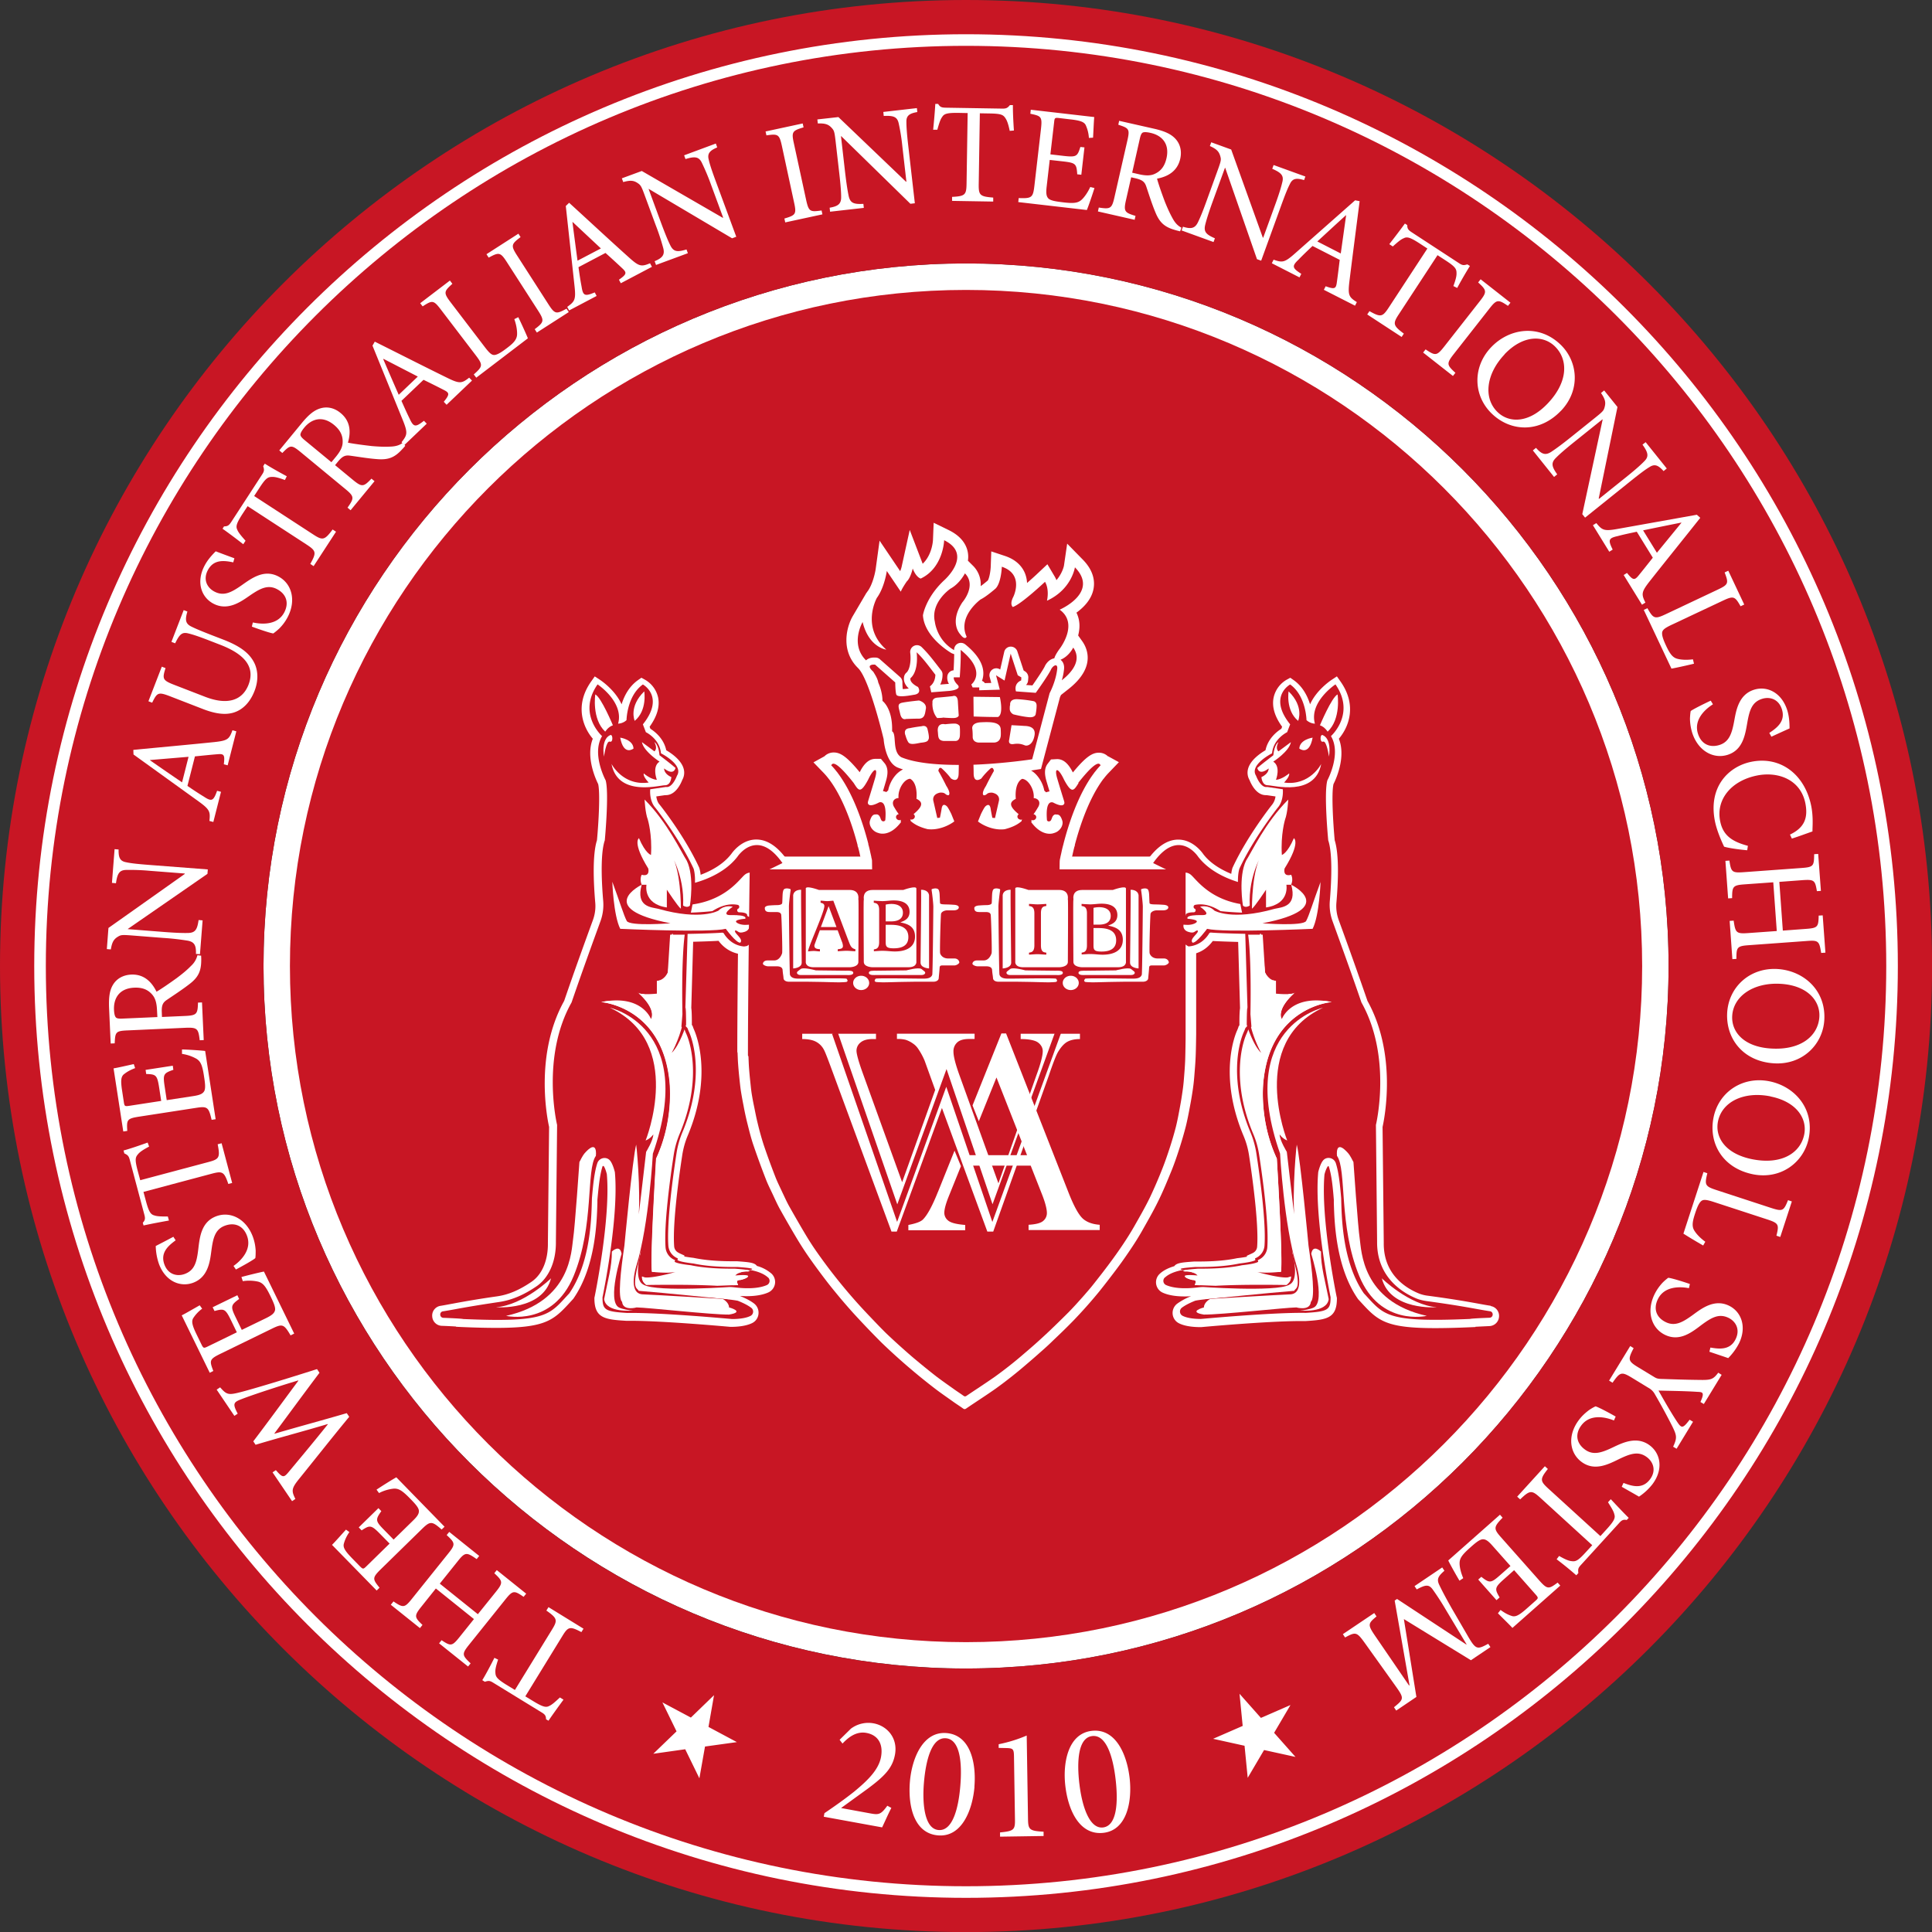
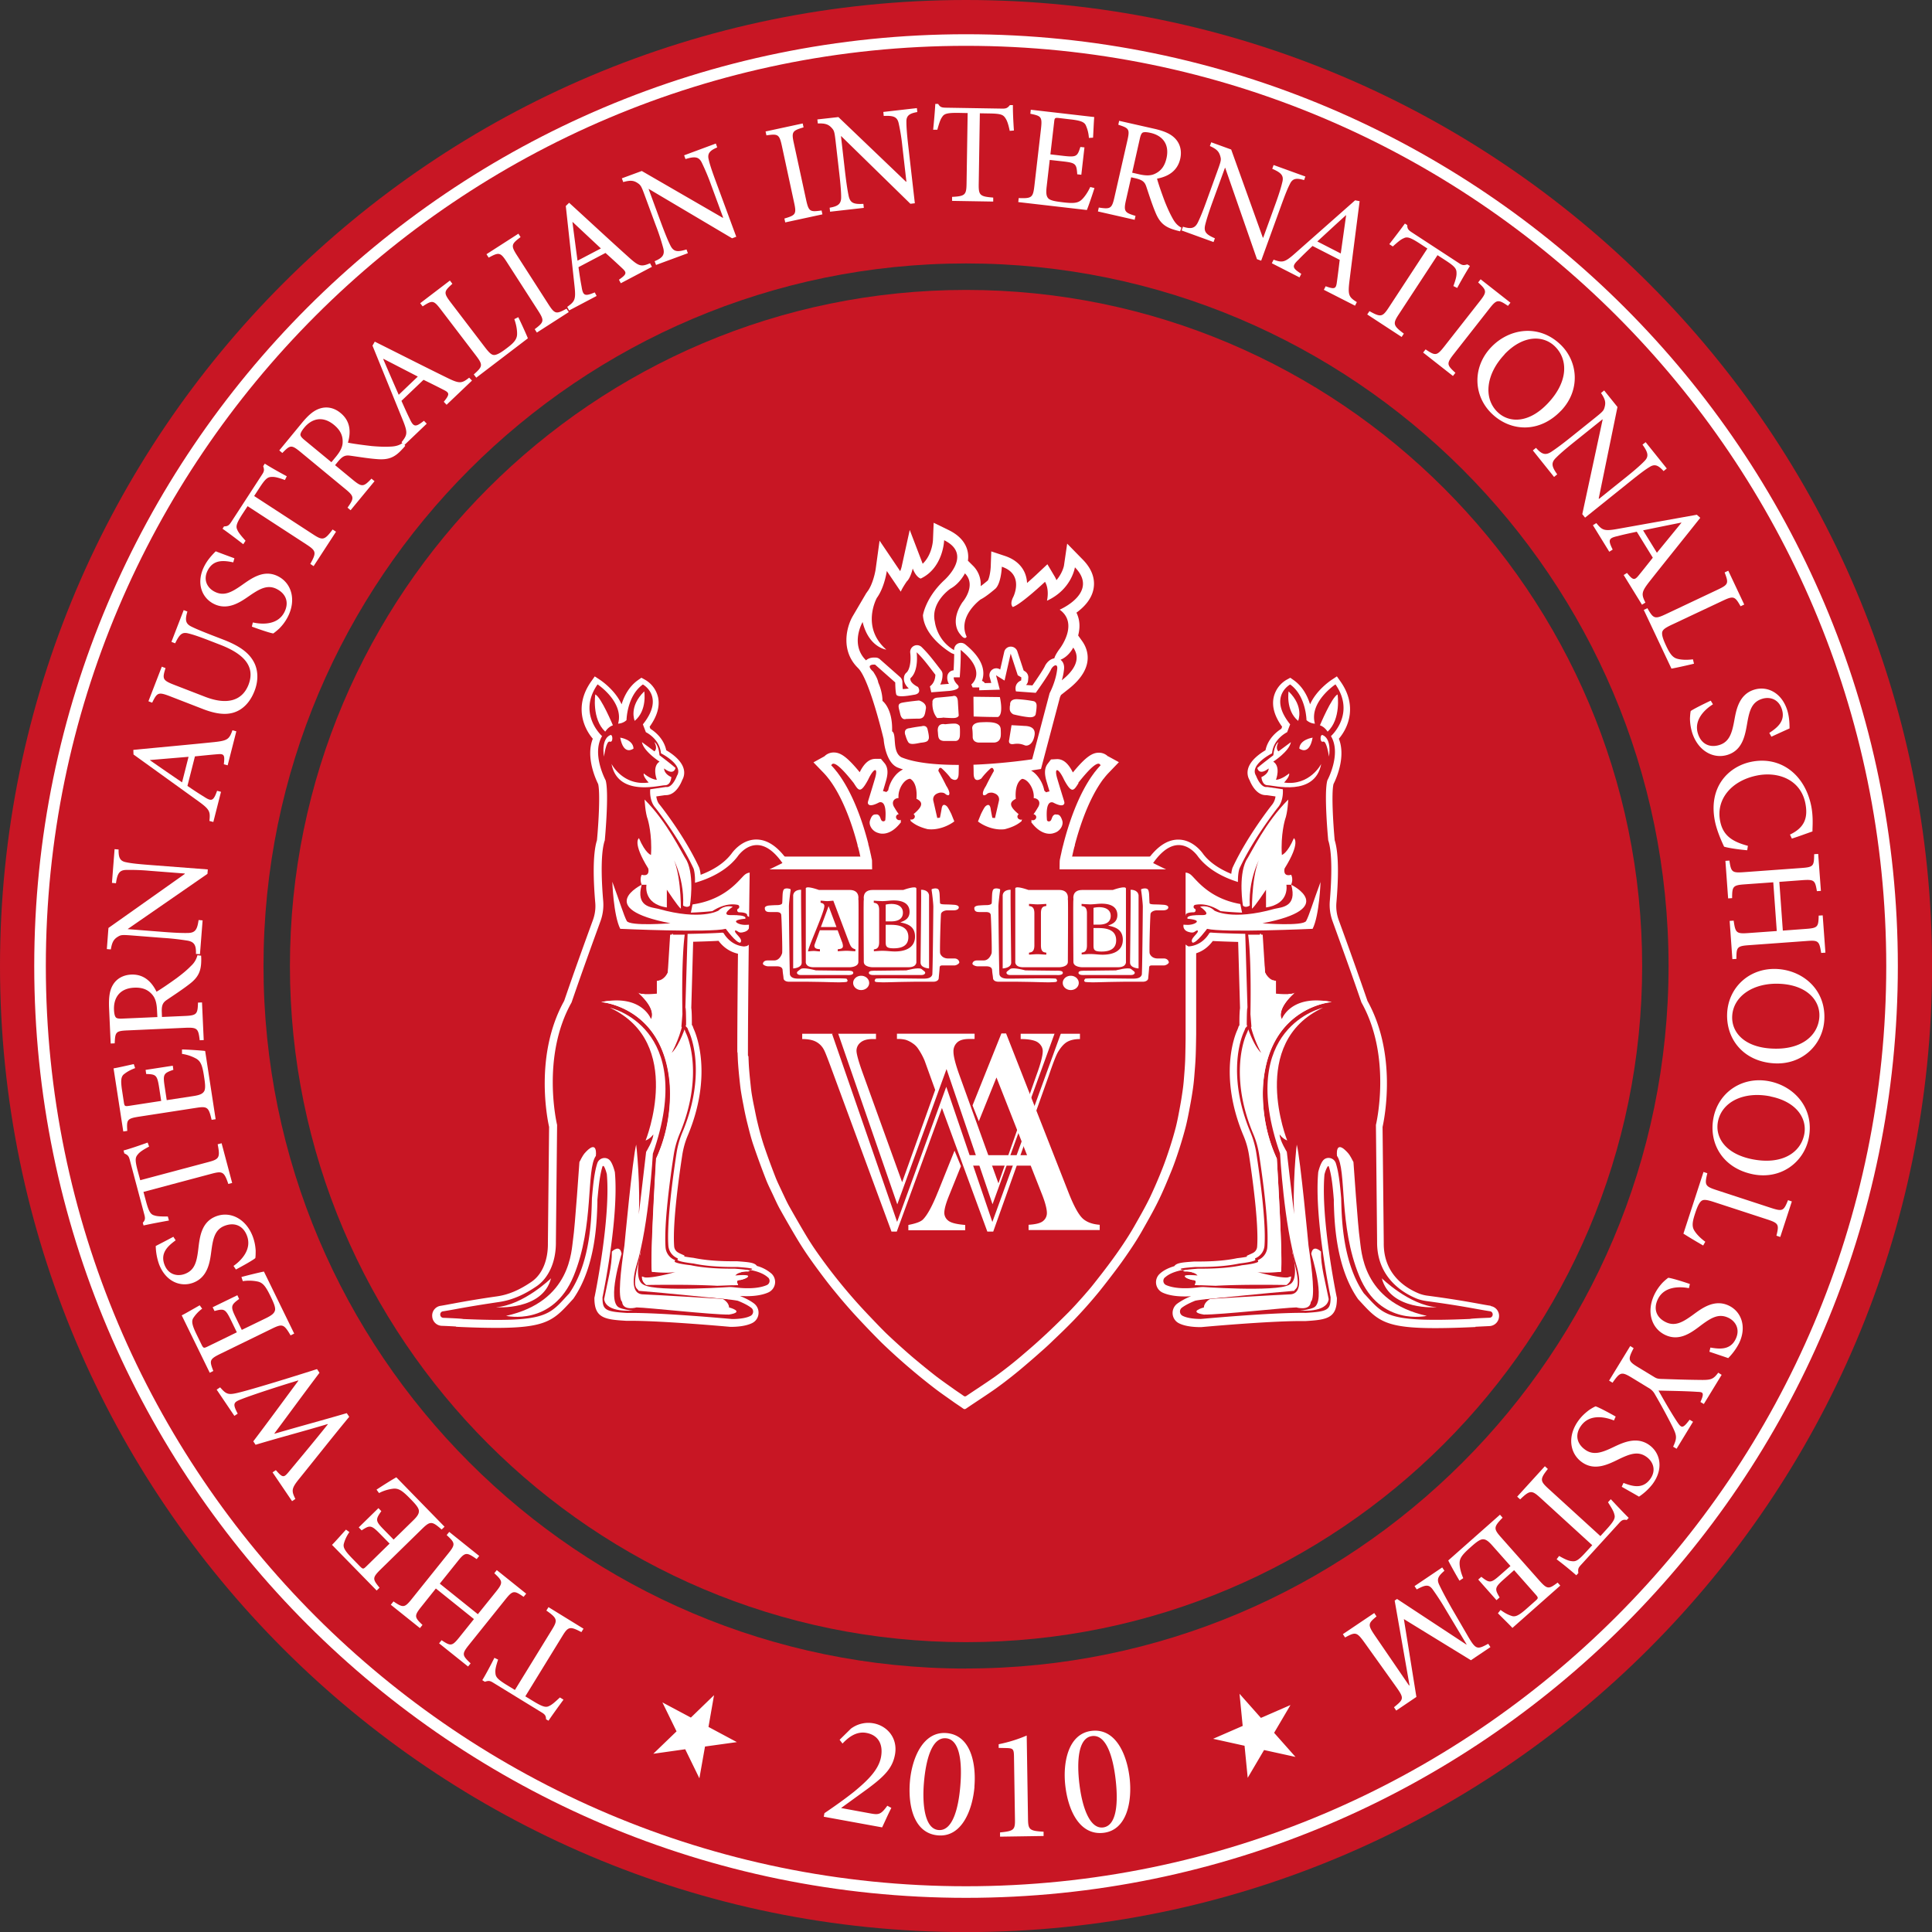
<svg xmlns="http://www.w3.org/2000/svg" width="90" height="90" fill="none">
  <rect width="100%" height="100%" fill="#333333" stroke="none" />
  <g clip-path="url(#clip0_244_1131)">
-     <path d="M45.002 12.271c-18.046 0-32.727 14.681-32.727 32.727s14.681 32.727 32.727 32.727 32.727-14.68 32.727-32.727c0-18.046-14.681-32.727-32.727-32.727z" fill="#fff" />
    <path d="M45.002 0C20.189 0 0 20.185 0 45.002c0 24.817 20.19 45.002 45.002 45.002 24.813 0 45.002-20.19 45.002-45.002C90.004 20.189 69.814 0 45.002 0zm0 77.728c-18.046 0-32.727-14.68-32.727-32.726s14.68-32.73 32.727-32.73c18.046 0 32.726 14.68 32.726 32.726s-14.68 32.727-32.726 32.727v.004z" fill="#C81624" />
    <path d="M45.002 88.409c-23.936 0-43.407-19.471-43.407-43.407 0-23.936 19.471-43.407 43.407-43.407 23.936 0 43.407 19.471 43.407 43.407 0 23.936-19.471 43.407-43.407 43.407zm0-86.274c-23.638 0-42.867 19.229-42.867 42.867 0 23.638 19.229 42.867 42.867 42.867 23.638 0 42.867-19.229 42.867-42.867 0-23.638-19.233-42.867-42.867-42.867z" fill="#fff" />
    <path d="M45.002 13.506c-17.367 0-31.496 14.129-31.496 31.496 0 17.367 14.129 31.496 31.496 31.496 17.367 0 31.496-14.129 31.496-31.496 0-17.367-14.129-31.496-31.496-31.496z" fill="#C81624" />
    <path d="M23.206 77.304c-.104.31-.143.484-.128.619.008.19.08.29.505.556l.404.246 1.719-2.798c.278-.449.266-.536-.254-.901l.099-.159 1.631 1.004-.099.159c-.54-.286-.62-.254-.893.194l-1.719 2.798.354.215c.472.29.615.313.766.23.127-.056.27-.187.492-.393l.167.103c-.239.326-.493.675-.699.98l-.115-.067c0-.179-.067-.238-.226-.333l-2.247-1.378c-.154-.095-.218-.087-.377-.035l-.119-.076c.163-.262.39-.694.564-1.04l.175.084v-.008zm-4.882-2.707c.456.306.52.314.865-.119l1.687-2.103c.353-.437.33-.496-.068-.866l.12-.147 1.396 1.12-.119.147c-.468-.326-.535-.338-.885.103l-.833 1.04 1.774 1.424.837-1.04c.346-.432.33-.496-.071-.869l.115-.146 1.37 1.099-.12.147c-.44-.302-.504-.31-.853.127l-1.687 2.103c-.35.437-.325.492.072.87l-.12.146-1.349-1.08.115-.146c.425.282.488.29.834-.143l.674-.841-1.774-1.425-.674.845c-.346.433-.326.492.051.853l-.119.147-1.357-1.087.119-.147v-.012zm-.778-5.207c.187-.127.726-.468.917-.571l2.246 2.302-.135.13c-.456-.4-.532-.4-.92-.023l-1.898 1.857c-.428.42-.404.472-.075.877l-.135.131-2.08-2.127c.12-.115.421-.457.651-.71l.159.115a1.692 1.692 0 00-.262.555c-.036.167.06.326.393.67l.353.362c.147.147.163.147.306.008l1.083-1.06-.44-.448c-.421-.429-.48-.417-.862-.167l-.135-.139.917-.897.135.14c-.282.396-.278.46.127.872l.445.453.9-.881c.227-.219.298-.346.274-.492-.031-.147-.19-.318-.424-.556-.353-.361-.524-.46-.75-.444a1.897 1.897 0 00-.679.206l-.119-.163h.008zm-7.291-4.762c.306.349.385.369.957.222.44-.111 1.71-.484 3.556-1.072l.115.171c-.679.9-1.488 2.004-2.1 2.826l.008.012c1.183-.346 2.282-.64 3.362-.957l.115.17c-.798.965-1.56 1.934-2.342 2.902-.36.445-.349.556-.166.925l-.155.103-.909-1.342.155-.103c.321.37.373.353.6.08.598-.719 1.202-1.441 1.82-2.215l-.007-.012c-1.14.342-2.266.635-3.358.965l-.107-.16c.699-.92 1.377-1.849 2.1-2.825l-.008-.012c-.893.266-2.183.69-2.636.87-.385.146-.428.21-.182.678l-.155.103-.825-1.222.154-.103.008-.004zm.993-5.14c.214-.06.837-.214 1.047-.254l1.41 2.89-.168.083c-.31-.524-.377-.552-.865-.314l-2.385 1.163c-.54.262-.536.321-.35.81l-.166.083-1.306-2.675c.151-.072.544-.302.838-.468l.115.158a1.66 1.66 0 00-.42.445c-.084.147-.048.33.162.758l.222.456c.091.187.111.19.29.104l1.361-.663-.274-.564c-.262-.54-.325-.547-.766-.428l-.087-.175 1.151-.56.083.175c-.393.286-.408.35-.154.87l.277.57 1.136-.551c.281-.139.388-.234.416-.381.016-.15-.08-.361-.226-.663-.222-.456-.353-.6-.572-.655a1.923 1.923 0 00-.706-.02l-.063-.19v-.004zm-3.064-1.71c-.358.261-.727.587-.524 1.13.178.48.61.564.948.437.457-.17.556-.551.627-1.139.068-.58.14-1.286.838-1.548.655-.246 1.389.115 1.702.945.096.258.123.476.135.647 0 .178-.004.285-.016.357-.11.1-.619.38-.904.532l-.112-.167c.346-.242.87-.762.627-1.405-.174-.468-.575-.639-1.031-.468-.465.174-.552.6-.627 1.163-.064.48-.14 1.226-.846 1.492-.6.226-1.294-.064-1.595-.87a2.712 2.712 0 01-.151-.84c.214-.112.448-.23.821-.43l.108.167v-.003zm-1.239-4.366c-.29.155-.436.254-.52.361-.127.143-.142.266-.015.75l.123.456 3.17-.845c.509-.135.56-.206.437-.83l.183-.047.492 1.85-.179.047c-.194-.575-.273-.611-.781-.476l-3.172.845.108.401c.142.536.23.651.4.695.131.047.326.051.628.051l.051.187c-.397.071-.821.15-1.183.23l-.035-.127c.123-.131.115-.218.067-.397l-.678-2.548c-.048-.175-.1-.214-.25-.286l-.036-.135c.297-.079.758-.238 1.123-.369l.067.183v.004zm1.536-4.524c.223.003.866.043 1.076.07l.488 3.18-.187.028c-.138-.596-.198-.64-.734-.556l-2.623.405c-.595.091-.603.147-.572.667l-.186.027-.453-2.94c.167-.024.608-.127.941-.199l.064.187c-.27.103-.401.19-.536.297-.123.115-.143.298-.068.774l.076.5c.031.207.047.215.246.187l1.496-.23-.095-.62c-.092-.595-.151-.619-.604-.634l-.027-.191 1.266-.195.027.191c-.46.159-.492.21-.404.786l.095.627 1.246-.19c.31-.048.44-.112.508-.243.06-.139.032-.369-.02-.698-.075-.5-.158-.679-.353-.798a1.943 1.943 0 00-.67-.226v-.203l.003-.003zm.889-4.378c0 .08.008.155.004.234-.004.5-.139.79-.56 1.107-.317.246-.718.508-1.035.723-.183.123-.258.238-.242.587l.008.214 1.06-.047c.567-.024.603-.088.618-.623l.187-.008.08 1.754-.187.008c-.064-.544-.107-.604-.675-.58L5.95 48c-.567.023-.583.079-.607.603l-.187.008-.075-1.655c-.02-.489.024-.818.179-1.076.162-.274.452-.46.853-.48.571-.024.94.313 1.179.798.214-.123.65-.425.94-.635.338-.254.504-.401.671-.572a.989.989 0 00.294-.492l.174.02v-.008zm-2.056 2.548c-.015-.341-.079-.556-.218-.719-.21-.25-.484-.345-.841-.329-.719.032-.965.516-.945 1.024.008.194.04.306.084.357.035.044.115.068.297.06l1.64-.072-.017-.321zm-1.789-7.481c-.008.373.063.54.357.591.198.044.496.08 1.115.127l2.683.206-.016.207-3.707 2.564v.011l1.671.131c.611.048.933.052 1.127.048.341-.008.433-.155.496-.603l.187.016-.123 1.575-.187-.012c.012-.389-.063-.56-.389-.619a11.69 11.69 0 00-1.135-.127l-1.464-.115c-.484-.036-.512-.028-.683.08-.175.119-.242.262-.294.571l-.186-.016.075-.984 3.556-2.516v-.02l-1.635-.127a10.24 10.24 0 00-1.107-.04c-.302.012-.401.163-.464.62l-.187-.017.123-1.571.187.016v.004zm5.083-3.925l-.182-.048c.052-.42.016-.492-.258-.472-.274.02-.655.06-1.087.103l-.35 1.377c.266.179.512.345.762.496.37.246.449.207.62-.27l.182.048-.357 1.405-.183-.048c.044-.42.028-.524-.48-.893l-3.056-2.203-.008-.214c1.215-.119 2.552-.238 3.782-.365.608-.067.687-.135.834-.548l.182.048-.404 1.584h.003zm-3.619-.246v.011c.5.35 1.008.699 1.492 1.028l.302-1.19-1.794.15zm1.742-6.922c-.119.385-.087.56.155.69.163.084.425.199.996.421l.516.199c.734.285 1.219.603 1.46 1.11.187.402.16.87 0 1.279-.138.361-.364.686-.682.88-.433.263-.964.255-1.695-.023l-1.555-.603c-.56-.215-.604-.175-.838.297l-.174-.067.623-1.611.174.067c-.158.504-.143.568.421.786l1.417.548c1 .389 1.726.21 2.028-.56.345-.897-.29-1.464-1.318-1.861l-.472-.183c-.571-.222-.841-.306-1.044-.353-.258-.056-.38.044-.583.468l-.175-.067.572-1.48.174.067v-.004zm2.139-2.286c-.432-.091-.92-.15-1.19.365-.238.457-.012.83.31.996.432.226.781.044 1.265-.294.477-.337 1.048-.758 1.711-.412.623.325.845 1.111.433 1.897-.127.242-.27.409-.393.532a3.02 3.02 0 01-.274.226c-.151-.016-.699-.206-1-.318l.047-.194c.41.091 1.147.139 1.465-.472.23-.445.091-.854-.341-1.08-.437-.23-.814-.012-1.282.31-.397.274-1.005.718-1.675.369-.568-.294-.818-1.004-.42-1.766.142-.274.336-.488.523-.675.226.087.472.179.87.325l-.053.19h.005zm2.41-3.834c-.31-.115-.48-.155-.616-.147-.19 0-.293.072-.567.492l-.258.397 2.75 1.79c.44.286.528.278.905-.23l.159.103-1.044 1.604-.155-.104c.298-.531.27-.61-.17-.9l-2.75-1.79-.227.345c-.302.464-.33.603-.25.762.052.127.179.278.381.504l-.107.163a25.299 25.299 0 00-.964-.723l.07-.11c.18.003.239-.06.342-.215l1.437-2.21c.1-.152.095-.219.044-.378l.075-.119c.258.167.683.405 1.024.588l-.087.174.008.004zm5.6-1.599c-.052.063-.1.119-.155.174-.338.37-.631.492-1.155.449-.401-.028-.873-.108-1.254-.16-.219-.03-.35.005-.572.275l-.135.166.818.675c.436.361.508.341.877-.047l.143.119-1.116 1.353-.142-.12c.317-.448.325-.519-.116-.88l-2.067-1.707c-.437-.36-.488-.333-.854.04l-.142-.12 1.051-1.277c.31-.377.564-.591.854-.679.305-.095.647-.04.952.215.445.365.492.86.341 1.38.243.052.767.12 1.124.16.42.035.643.035.877.023.27-.012.424-.083.547-.17l.12.13h.003zm-3.235.515c.214-.261.313-.464.317-.678.012-.33-.127-.58-.404-.81-.556-.456-1.064-.262-1.386.131-.123.151-.174.254-.178.322 0 .055.04.127.178.242l1.266 1.044.203-.246.004-.005z" fill="#fff" />
    <path d="M20.8 18.852l-.127-.135c.266-.33.274-.409.032-.536a44.282 44.282 0 00-.976-.488l-1.028.98c.13.29.25.564.38.826.184.404.275.412.668.103l.13.135-1.047 1-.127-.135c.262-.334.302-.425.067-1.012l-1.42-3.489.107-.186c1.091.544 2.29 1.155 3.4 1.698.553.27.656.25.997-.02l.131.136-1.183 1.127-.004-.004zm-2.937-2.131l-.011.007c.242.564.488 1.131.722 1.663l.889-.849-1.6-.826v.005zm6.283-1.941c.095.19.365.778.445.98l-2.405 1.834-.116-.151c.421-.373.437-.44.092-.893l-1.62-2.123c-.345-.453-.4-.449-.853-.155l-.115-.147 1.385-1.056.115.151c-.393.353-.424.413-.08.865l1.6 2.096c.219.285.326.373.46.353.152-.024.338-.15.564-.322.294-.222.453-.384.469-.619.008-.174-.02-.42-.128-.726l.183-.091.004.004zm.865.714l-.103-.159c.437-.33.46-.393.155-.869l-1.445-2.246c-.305-.476-.373-.48-.853-.218l-.103-.16 1.488-.956.1.16c-.437.329-.461.392-.155.868l1.444 2.247c.31.484.373.48.853.218l.104.159-1.489.956h.004zm3.909-2.298l-.087-.166c.346-.243.377-.318.179-.508a38.8 38.8 0 00-.806-.739l-1.258.663c.044.314.087.611.143.897.067.44.15.472.615.278l.087.166-1.281.675-.088-.166c.345-.25.409-.33.341-.957l-.408-3.743.155-.15c.9.821 1.885 1.738 2.805 2.563.457.41.564.421.965.255l.087.166-1.445.762-.003.004zm-2.242-2.853h-.012c.08.615.159 1.226.238 1.801l1.088-.571-1.314-1.23zm6.727-3.473c-.345.147-.464.286-.389.571.044.199.135.485.35 1.064l.932 2.524-.194.072-3.878-2.298h-.012l.58 1.575c.214.576.341.87.428 1.044.151.31.322.33.758.199l.064.174-1.484.548-.064-.175c.357-.15.484-.293.401-.61a10.698 10.698 0 00-.357-1.084l-.508-1.378c-.167-.456-.19-.476-.357-.587-.183-.111-.338-.111-.643-.028l-.064-.174.929-.342 3.77 2.18.02-.009-.567-1.54a10.638 10.638 0 00-.43-1.024c-.134-.27-.317-.297-.757-.162l-.064-.175 1.477-.548.063.175-.004.008zm3.175 3.493l-.04-.183c.528-.155.572-.206.449-.758l-.563-2.612c-.12-.555-.18-.583-.723-.504l-.04-.182 1.73-.373.04.182c-.527.155-.571.207-.448.758L37.55 9.3c.123.56.182.583.722.504l.04.182-1.727.373-.004.005zm6.156-5.144c-.37.063-.52.167-.512.46 0 .203.016.5.087 1.12l.306 2.67-.207.024-3.222-3.15h-.012l.19 1.666c.072.611.127.925.167 1.115.072.334.234.397.687.373l.02.187-1.572.178-.02-.186c.381-.064.54-.17.536-.496 0-.207-.02-.528-.091-1.14l-.167-1.456c-.056-.484-.072-.508-.21-.655-.151-.15-.306-.186-.62-.178l-.02-.187.98-.11 3.148 3.011h.02l-.187-1.63a9.4 9.4 0 00-.174-1.096c-.068-.294-.234-.361-.695-.337l-.02-.187 1.564-.179.02.187.004-.004zm4.302.881c-.067-.321-.127-.488-.202-.595-.104-.163-.219-.21-.719-.219l-.472-.008-.052 3.283c-.008.528.044.595.675.643v.186l-1.917-.032v-.186c.611-.032.667-.095.675-.623l.051-3.282-.412-.008c-.556-.008-.687.043-.778.194-.084.111-.14.298-.223.591h-.194c.04-.4.08-.837.1-1.202h.134c.091.159.179.17.365.175l2.636.043c.178 0 .234-.036.34-.163h.14c-.004.31.02.798.047 1.183l-.194.016V6.1zm3.945 2.663c-.064.214-.27.822-.353 1.02l-3.195-.369.02-.187c.607.024.666-.023.73-.56l.305-2.638c.068-.596.02-.623-.492-.73l.02-.187 2.957.341c-.02.167-.036.62-.056.96l-.194.012a1.678 1.678 0 00-.147-.595c-.075-.15-.25-.218-.726-.27l-.504-.06c-.207-.023-.222-.011-.242.187l-.175 1.504.623.072c.596.067.635.02.774-.417l.19.02-.146 1.274-.19-.02c-.032-.488-.072-.532-.652-.6l-.63-.07-.144 1.254c-.035.313-.011.456.096.555.119.095.349.127.678.167.504.06.695.028.862-.127.127-.12.277-.33.396-.588l.195.048v.004zm3.985 2.012c-.08-.02-.151-.036-.227-.06-.48-.134-.722-.34-.92-.829-.155-.369-.298-.825-.421-1.19-.068-.207-.163-.31-.5-.39l-.206-.047-.235 1.036c-.127.555-.075.607.437.762l-.04.182-1.71-.389.04-.182c.543.083.61.055.733-.496l.596-2.616c.127-.551.075-.583-.42-.746l.039-.182 1.615.365c.476.107.782.238.992.456.223.23.326.56.239.949-.127.56-.552.825-1.08.924.06.239.238.739.365 1.076.159.393.258.591.373.798.131.234.266.341.401.412l-.064.163-.007.004zM53.05 8.116c.333.076.56.072.75-.02.297-.139.46-.373.54-.726.158-.702-.243-1.068-.739-1.179-.19-.043-.305-.043-.365-.016-.051.024-.095.096-.135.27l-.36 1.6.313.071h-.004zm7.7.274c-.357-.107-.54-.083-.663.186-.095.18-.21.457-.42 1.04l-.917 2.528-.195-.071-1.48-4.255h-.012l-.571 1.568c-.21.58-.298.885-.346 1.076-.083.33.032.46.449.639l-.064.174-1.488-.54.063-.174c.37.115.556.087.699-.207.091-.186.218-.48.425-1.06l.5-1.38c.166-.457.162-.488.103-.679-.068-.202-.187-.302-.472-.433l.063-.174.929.337 1.472 4.1.02.008.56-1.544c.21-.575.29-.873.333-1.056.072-.293-.052-.428-.472-.61l.063-.176 1.48.536-.063.175.004-.008zm.92 5.112l.084-.167c.397.143.476.123.516-.147.04-.27.087-.65.139-1.083l-1.266-.647c-.23.218-.449.425-.65.635-.322.305-.299.393.126.663l-.083.166-1.29-.659.083-.166c.401.139.504.143.977-.274l2.821-2.492.21.04c-.154 1.21-.329 2.543-.48 3.77-.07.607-.02.702.35.932l-.084.167-1.456-.742.004.004zm1.04-3.477h-.01c-.453.409-.905.83-1.334 1.223l1.092.56.25-1.783h.004zm4.993 3.302c.115-.31.155-.48.147-.615 0-.19-.071-.294-.488-.567l-.397-.258-1.798 2.746c-.29.44-.281.528.23.909l-.103.155-1.603-1.048.103-.155c.532.298.611.27.901-.17l1.798-2.747-.345-.226c-.465-.302-.604-.334-.762-.25-.131.051-.278.178-.504.38l-.163-.107c.246-.317.512-.662.726-.96l.111.072c-.004.178.06.238.215.34l2.206 1.441c.151.1.218.096.377.048l.12.075a18.54 18.54 0 00-.592 1.024l-.175-.087h-.004zm-1.409 3.096l.116-.147c.456.305.52.31.873-.139l1.647-2.1c.349-.444.333-.511-.072-.88l.115-.147 1.39 1.091-.116.147c-.456-.306-.523-.31-.873.139l-1.647 2.1c-.353.452-.333.511.072.88l-.115.147-1.39-1.091zm6.422 2.711c-.996 1.043-2.334.984-3.215.142-.873-.833-.92-2.178-.035-3.103.829-.87 2.206-1.096 3.222-.127.822.782.953 2.123.028 3.091m-2.627-2.627c-.865.909-1 2.044-.322 2.691.536.512 1.449.524 2.33-.405.972-1.02.956-2.067.325-2.67-.54-.517-1.476-.525-2.337.38m7.413 5.441c-.25-.277-.416-.349-.663-.186-.174.103-.416.282-.9.67l-2.096 1.683-.13-.162.948-4.406-.008-.012-1.306 1.048c-.48.385-.718.6-.853.738-.246.238-.21.41.051.778l-.147.12-.988-1.235.147-.12c.258.29.429.366.707.188.174-.116.436-.298.916-.683l1.143-.917c.381-.306.393-.333.44-.524.049-.206 0-.357-.178-.619l.147-.119.62.77-.874 4.266.012.016 1.282-1.028c.48-.385.702-.595.833-.73.215-.214.183-.393-.087-.77l.147-.115.984 1.226-.147.12v.003zm-1.865 4.843l.159-.1c.266.33.341.353.52.143.174-.21.412-.512.682-.853l-.746-1.21c-.313.067-.603.126-.885.202-.436.095-.46.182-.238.63l-.159.1-.762-1.235.159-.099c.27.326.353.385.976.274l3.707-.663.159.143c-.758.957-1.603 2-2.37 2.973-.376.484-.38.587-.186.976l-.159.1-.857-1.39v.008zm2.695-2.434l-.008-.012c-.6.12-1.207.243-1.778.362l.643 1.043 1.139-1.393h.004zm.587 6.561c-.202.051-.837.194-1.052.23l-1.29-2.735.171-.079c.274.488.342.52.854.278l2.413-1.14c.511-.241.523-.297.329-.805l.17-.08.743 1.576-.17.08c-.263-.46-.318-.5-.83-.258l-2.386 1.123c-.325.155-.432.242-.44.377-.008.15.075.361.194.615.16.334.282.524.504.587.171.048.417.068.739.028l.047.199.004.004zm3.509 3.223c.369-.243.758-.548.583-1.1-.155-.488-.58-.595-.925-.484-.464.147-.583.52-.686 1.107-.1.576-.207 1.274-.917 1.5-.667.21-1.381-.186-1.651-1.031a2.392 2.392 0 01-.103-.655c.008-.179.02-.286.035-.354.12-.09.64-.349.933-.484l.103.17c-.357.223-.909.715-.698 1.37.15.476.54.67 1.004.524.468-.15.583-.572.686-1.127.088-.476.203-1.218.921-1.445.611-.194 1.286.131 1.548.953.091.293.107.583.107.85-.222.098-.456.206-.845.384l-.095-.17v-.009zm-1.032 5.468c-.322-.027-.838-.095-1.076-.166-.083-.175-.325-.695-.424-1.167-.334-1.627.642-2.572 1.682-2.786 1.374-.282 2.5.591 2.798 2.048.108.532.056 1.004.06 1.194-.361.127-.615.223-.96.334l-.088-.187c.659-.313.857-.762.715-1.468-.223-1.092-1.267-1.485-2.259-1.282-1.222.25-1.913 1.143-1.706 2.135.135.667.567.945 1.29 1.139l-.032.206zm3.445 4.779c-.088-.544-.123-.596-.675-.552l-2.687.195c-.56.04-.587.095-.587.639l-.187.012-.127-1.782.187-.012c.08.563.119.619.678.579l1.33-.095-.163-2.27-1.33.095c-.551.04-.587.095-.587.643l-.186.012-.127-1.75.186-.012c.08.531.115.58.675.54l2.687-.195c.56-.04.58-.095.587-.643l.187-.012.127 1.722-.187.012c-.083-.5-.119-.551-.675-.512l-1.075.08.163 2.27 1.08-.08c.55-.04.579-.095.59-.619l.187-.011.127 1.738-.186.012-.012-.004zm-2.195 5.147c-1.437-.087-2.254-1.147-2.183-2.365.075-1.207 1.072-2.107 2.35-2.028 1.198.075 2.258.98 2.174 2.377-.067 1.131-1.012 2.096-2.341 2.016zm.313-3.703c-1.25-.075-2.206.556-2.262 1.493-.043.738.532 1.444 1.81 1.52 1.405.087 2.195-.6 2.25-1.473.044-.746-.551-1.464-1.798-1.54zm-1.297 8.871c-1.413-.286-2.076-1.449-1.834-2.648.238-1.182 1.353-1.936 2.608-1.682 1.178.238 2.103 1.282 1.825 2.655-.226 1.111-1.29 1.937-2.6 1.675zm.821-3.628c-1.23-.25-2.262.242-2.449 1.167-.146.726.33 1.504 1.584 1.758 1.381.278 2.258-.29 2.433-1.147.15-.734-.346-1.528-1.568-1.774M79.34 58.02a24.548 24.548 0 01-.92-.552l.936-2.874.178.06c-.135.548-.107.611.433.786l2.536.83c.54.174.587.142.79-.362l.178.06-.54 1.655-.178-.06c.127-.516.111-.58-.429-.758l-2.504-.818c-.345-.11-.48-.119-.58-.027-.11.103-.194.313-.281.583-.115.35-.155.576-.036.774.091.15.254.337.516.528l-.1.178v-.004zm.337 4.754c.437.076.929.123 1.179-.4.222-.465-.016-.83-.337-.985-.441-.21-.782-.02-1.259.333-.464.354-1.023.786-1.698.46-.631-.305-.877-1.083-.492-1.88.119-.246.258-.417.373-.544a2.38 2.38 0 01.27-.234c.15.012.702.182 1.008.29l-.044.194c-.413-.08-1.15-.103-1.449.516-.218.452-.067.857.374 1.068.444.214.813-.016 1.273-.35.39-.285.985-.746 1.663-.42.576.277.846.98.473 1.754a2.796 2.796 0 01-.504.69c-.227-.079-.477-.162-.877-.297l.047-.19v-.005zm-1.738 4.624c.194-.42.175-.52-.036-.953a27.75 27.75 0 00-.806-1.484.742.742 0 00-.305-.31l-.774-.472c-.48-.29-.548-.27-.9.234l-.16-.099.985-1.611.158.099c-.273.528-.27.6.215.893l.758.46c.115.068.178.08.409.084.476.015.972.035 1.69.043.528.008.627-.016.87-.337l.158.1-.83 1.36-.158-.095c.194-.436.119-.464-.135-.472-.603-.04-1.238-.044-1.818-.06.246.441.62 1.088.87 1.46.206.306.261.314.579-.102l.159.095-.766 1.258-.16-.095-.003.004zm-2.31 1.682c.413.16.885.298 1.234-.166.31-.413.143-.818-.142-1.032-.39-.294-.763-.17-1.298.087-.524.258-1.155.576-1.755.127-.56-.42-.654-1.23-.123-1.94.163-.219.334-.358.473-.465.147-.1.246-.15.31-.178.142.04.654.313.936.476l-.08.182c-.388-.158-1.11-.321-1.52.23-.301.401-.23.83.163 1.12.397.297.802.143 1.314-.1.436-.206 1.107-.543 1.71-.09.512.384.643 1.122.127 1.809a2.675 2.675 0 01-.627.58c-.21-.124-.436-.25-.805-.46l.083-.18zm-3 3.402c.285.163.448.23.583.242.19.028.302-.024.639-.393l.322-.35-2.425-2.214c-.39-.353-.477-.36-.933.08l-.139-.127 1.29-1.417.139.127c-.377.476-.365.56.024.916l2.424 2.211.278-.306c.373-.408.425-.543.37-.71-.028-.135-.131-.301-.294-.56l.13-.142c.275.293.572.61.834.869l-.091.099c-.175-.036-.246.02-.37.159l-1.777 1.949c-.123.134-.127.198-.107.365l-.096.103a16.309 16.309 0 00-.916-.746l.115-.155zm-4.639 1.155c-.116-.19-.433-.75-.525-.945l2.41-2.131.122.139c-.424.436-.428.512-.071.917l1.762 1.988c.397.448.453.429.873.119l.123.139-2.23 1.972c-.111-.127-.437-.44-.675-.682l.123-.155c.23.17.377.234.54.286.163.043.33-.04.69-.361l.381-.338c.155-.135.155-.154.024-.305l-1.004-1.135-.468.416c-.449.397-.44.46-.207.854l-.146.127-.85-.96.143-.128c.385.302.445.302.881-.083l.477-.42-.838-.945c-.206-.235-.33-.314-.476-.298-.147.024-.33.174-.576.397-.38.337-.484.5-.48.726 0 .175.06.429.17.687l-.166.11-.008.009zm-3.97 1.508l.104.155c-.417.345-.421.389-.02.972l1.536 2.246.02-.016-.691-3.94.111-.076 3.227 2.123.012-.008-.977-1.63a12.366 12.366 0 00-.603-.93c-.19-.257-.35-.206-.742 0l-.103-.154 1.29-.87.103.155c-.294.254-.365.39-.246.647.103.215.234.48.575 1.084l.699 1.202c.432.754.476.758 1.012.469l.103.154-.909.612-3.123-1.917.583 3.627-.94.635-.104-.155c.457-.373.488-.408.088-.968l-1.406-1.968c-.412-.576-.448-.592-.96-.314l-.103-.155 1.456-.98h.008zm-30.758 3.822l-.258 1.48 1.322.707-1.484.206-.262 1.48-.66-1.353-1.487.21 1.083-1.044-.659-1.349 1.326.707 1.08-1.044zm24.48-.064l.996 1.123 1.377-.599-.762 1.294.996 1.123-1.464-.321-.762 1.294-.147-1.493L56.511 81l1.378-.6-.147-1.496zm-16.221 5.318c-.15.29-.281.596-.428.905l-2.719-.496.032-.166c.48-.326.964-.667 1.405-1.02.547-.457 1.115-.969 1.23-1.596.111-.611-.143-1.024-.682-1.123-.497-.091-.874.246-1.112.496l-.135-.175.524-.516a1.356 1.356 0 011.06-.25c.639.12 1.135.691.996 1.453-.115.631-.484 1.008-1.282 1.6l-1.23.892 1.361.25c.393.072.492.06.794-.357l.19.103h-.004zm3.874-.984c-.091 1.076-.588 2.354-1.695 2.262-1.111-.09-1.409-1.341-1.313-2.504.09-1.075.603-2.353 1.706-2.262 1.103.091 1.393 1.37 1.298 2.504m-2.35-.202c-.087 1.032.036 2.163.68 2.214.662.056.932-1.035 1.015-2.067.087-1.048-.008-2.151-.67-2.207-.671-.056-.937 1.036-1.025 2.06zm3.545 2.524v-.198c.666-.064.706-.124.694-.655l-.044-2.846c-.004-.385-.035-.42-.36-.429l-.354-.007v-.171a6.6 6.6 0 001.306-.405l.06 3.85c.007.532.05.591.726.63v.2l-2.028.031zm6.036-2.731c.123 1.072-.115 2.425-1.218 2.552-1.108.127-1.647-1.04-1.778-2.198-.123-1.072.13-2.425 1.23-2.552 1.103-.127 1.635 1.067 1.766 2.198zm-2.341.262c.119 1.028.46 2.112 1.099 2.04.659-.075.71-1.198.591-2.226-.119-1.044-.428-2.108-1.091-2.032-.667.075-.719 1.198-.6 2.218zM34.346 48.995c0-3.033.087-9.093.087-9.093h21.289v8.267s-.008.707-.024 1.056c-.012.31-.04.615-.064.925-.016.19-.035.377-.063.567a18 18 0 01-.131.786c-.06.321-.12.643-.198.96-.088.342-.187.683-.294 1.016-.111.346-.227.687-.361 1.024-.199.484-.397.973-.628 1.44-.234.481-.504.946-.765 1.41-.163.286-.338.563-.52.833-.219.326-.44.643-.675.953-.262.349-.528.694-.802 1.036a22.355 22.355 0 01-1.203 1.353c-.305.313-.622.62-.94.92-.182.18-.369.35-.56.517-.218.194-.44.389-.666.58a20.845 20.845 0 01-1.433 1.134c-.456.322-.929.623-1.389.937-.063.043-.1.028-.15-.008-.16-.115-.326-.218-.485-.334-.278-.198-.556-.388-.826-.595a29.495 29.495 0 01-2.48-2.135 42.722 42.722 0 01-1.338-1.401 30.68 30.68 0 01-.583-.67c-.214-.259-.432-.52-.635-.786a31.55 31.55 0 01-.813-1.104 15.42 15.42 0 01-.568-.877c-.27-.452-.532-.909-.79-1.37-.123-.221-.226-.452-.333-.682-.115-.246-.238-.484-.334-.738a37.49 37.49 0 01-.579-1.587c-.115-.338-.198-.687-.286-1.036a13.337 13.337 0 01-.17-.794 17.925 17.925 0 01-.123-.679c-.028-.19-.048-.385-.068-.575a21.074 21.074 0 01-.063-.703c-.012-.166-.016-.337-.024-.504 0-.016-.012-.028-.02-.043" fill="#fff" />
    <path d="M34.743 41.184c.047-.051.087-.095.119-.123.027-.024.051-.036.11-.036.044 0 .092.004.136.012.067.008.139.016.21.016.135 0 .25-.024.361-.075.314-.143.885-.429.885-.429l.33-.167-.21-.301c-.453-.647-.941-.973-1.453-.973-.715 0-1.147.651-1.155.66-.385.507-.972.809-1.437.983a1.713 1.713 0 00-.06-.31l-.007-.023-.012-.024c-.675-1.456-1.774-2.841-1.834-2.913-.095-.103-.135-.254-.154-.38l.412-.06h.036c.452 0 .695-.532.762-.707a.68.68 0 00.064-.528c-.112-.4-.56-.71-.81-.857-.115-.548-.532-.87-.738-1l-.036-.095c.345-.48.48-.937.397-1.354a1.27 1.27 0 00-.607-.833l-.175-.095-.163.115c-.416.297-.639.738-.758 1.123-.301-.667-.952-1.103-.992-1.131l-.258-.17-.179.253c-.781 1.123-.349 2.14.088 2.651-.342.862.147 1.901.25 2.112.099.42.02 1.798-.056 2.615-.214.675-.163 1.949-.08 2.91.025.273-.015.555-.11.813-.282.774-.834 2.286-1.338 3.762-1.389 2.5-.79 5.477-.702 5.87l-.056 5.402c.012.813-.266 1.472-.762 1.813-.563.385-1.075.604-1.607.679a46.087 46.087 0 00-2.028.333c-.203.036-.377.072-.6.108a.458.458 0 00-.392.488.463.463 0 00.448.444c.33.012.536.024.663.032v.012l.25.012c.643.028 1.175.04 1.623.04 2.254 0 2.651-.334 3.401-1.151l.19-.207.013-.02c1.024-1.488 1.083-3.568 1.107-4.457v-.127c.056-.599.111-1.166.238-1.56.004-.015.016-.02.032-.02h.02c.06.072.123.267.15.386.183 2.071-.563 5.679-.57 5.715l-.009.032v.031c0 .917.473.989 1.477 1.048h.198c1.564 0 4.604.278 4.655.282h.048c.183 0 .647-.016.968-.175a.53.53 0 00.298-.436.54.54 0 00-.218-.485c-.218-.166-.524-.293-.647-.345.107.008.206.012.305.012.405 0 .747-.056 1.008-.17a.538.538 0 00.318-.401.53.53 0 00-.167-.485 1.723 1.723 0 00-.674-.353c-.108-.159-.385-.178-.933-.218h-.21c-.707 0-1.306-.052-1.814-.159a5.57 5.57 0 01-.425-.063l.008-.044-.226-.103-.067-.036a.359.359 0 01-.187-.294c-.08-1.099.238-3.337.377-4.246.048-.306.13-.611.254-.905 1.183-2.822.389-4.723.298-4.93-.02-.043-.036-.087-.052-.13l-.016-.052-.036-.044c0-.488-.011-.694-.027-.793l.087-3.084c.449-.012.925-.028 1.183-.044.17.234.528.588 1.135.635.075 0 .147-.02.222-.063a.626.626 0 00.298-.433.562.562 0 00-.04-.297c.075-.072.143-.16.202-.258a.64.64 0 00.068-.592.637.637 0 00-.337-.33c-.052-.086-.147-.166-.322-.213 0-.016 0-.032-.004-.044-.028-.167-.139-.877.024-1.052l.024.004z" fill="#fff" />
    <path d="M33.87 60.528s-2.993-.31-4.124-.397c-.036-.147-.345-.004 0-1.322.345-1.317-.865 1.008-.865 1.008l1.23.93 3.421.162.778-.163-.44-.214v-.004z" fill="#C81624" />
    <path d="M34.219 59.94s-3.632.262-4.223-.087c-.591-.35 3.913-.294 4.223.087z" fill="#C81624" />
    <path d="M34.917 43.458c.076-.044.052-.111.155-.274.167-.266-.016-.444-.194-.48-.036-.008-.072-.036-.072-.075 0-.056-.071-.127-.373-.131-.091 0-.127-.123-.047-.17h.007c.072-.049.052-.16-.027-.176-.25-.051-.655-.043-1.167.282a.064.064 0 01-.036.012c-.095.012-.52.052-.98.068.159-.735.27-1.548.13-2.044-.666-1.437-1.781-2.838-1.781-2.838-.302-.337-.242-.865-.242-.865l.73-.107c.31.055.516-.524.516-.524.325-.508-.746-1.044-.746-1.044-.056-.675-.703-.984-.703-.984l-.139-.365c1.04-1.294 0-1.858 0-1.858-.746.532-.762 1.66-.762 1.66-.162.162-.392.166-.392.166.281-1.012-.957-1.83-.957-1.83-.956 1.377.21 2.41.21 2.41-.5.829.167 2.06.167 2.06.167.59-.04 2.793-.04 2.793-.222.651-.139 2.072-.075 2.818.028.321-.016.647-.127.952-.274.755-.834 2.286-1.346 3.783-1.436 2.552-.674 5.707-.674 5.707l-.056 5.433c.012.996-.373 1.718-.897 2.08-.547.373-1.107.639-1.742.734-1.71.254-1.969.333-2.623.436-.179.028-.163.294.02.302.936.036.912.056.912.056 3.97.17 4.005-.183 4.953-1.195 1.036-1.5 1.032-3.703 1.056-4.433.056-.655.115-1.218.25-1.631.087-.258.429-.33.6-.115.134.17.218.532.218.532.198 2.139-.576 5.83-.576 5.83 0 .591.12.666 1.155.73 1.52-.028 4.87.282 4.87.282s.551.016.865-.143a.224.224 0 00.032-.385c-.238-.179-.62-.322-.62-.322-.79-.166-4.643-.31-4.643-.31-.484-.337.139-2.027.139-2.027-.436 1.73.254 1.603.254 1.603-.238-.17-.202-.4-.202-.4.194.19 1.583-.211 1.583-.211-.21.063-1.119 0-1.119 0-.107-.445.19-5.279.19-5.279.885-1.9.612-3.714.612-3.714-.401-3.378-3.167-3.576-3.167-3.576 1.9-.39 2.321.79 2.321.79.219-.453-.404-1.048-.583-1.207-.024-.012-.04-.024-.048-.04 0 0 .016.016.048.04.19.091.857.024.857.024v-.591c.381-.044.508-.401.508-.401l.183-1.79c.369.016 1.952-.024 2.337-.06.036 0 .068.016.084.044.087.147.38.552.932.6.02 0 .131-.017.147-.025.08-.051.326-.202.12-.452-.036-.044 0-.072.047-.103" fill="#C81624" />
    <path d="M32.084 41.192s1.492-.262 2.274-1.29c0 0 .909-1.385 2.091.302 0 0-.563.282-.873.42-.31.143-.619-.115-.9.14-.283.253-1.013 1.353-2.958 1.416l.366-.992v.004zm-.187 6.791c-.067-.19-.1-.397-.103-.6v-.13l-.048.583a.79.79 0 01.155.15m.282 10.958a3.282 3.282 0 01-.738-.238.93.93 0 00-.016.083c.115.064.397.116.754.155zm3.592.564c-.445-.405-1.378-.409-1.552-.405.516.04.833.075.63.127-.44-.016-.595.19-.595.19s.655-.063.592.044c-.064.108-.381.167-.465.19-.083.02 0 .211 0 .211l-.968.036c.234.012.449.028.64.047.912.135 1.408.028 1.662-.083a.214.214 0 00.06-.357m-5.668.357c.163.115 2.092.072 3.302.036-1.37-.076-3.302-.036-3.302-.036zm4.08-.762h.028c-.584-.044-1.421-.087-2.036-.159.464.1 1.111.171 2.008.16z" fill="#C81624" />
    <path d="M32.032 43.458h-.679l-.11 1.754s-.128.357-.509.401v.592s-.667.067-.857-.024c.178.155.802.75.583 1.206 0 0-.42-1.178-2.321-.79 0 0 2.766.199 3.167 3.576 0 0 .273 1.818-.611 3.715 0 0-.294 4.834-.191 5.279 0 0 .909.063 1.12 0 0 0-1.39.4-1.584.21 0 0-.036.234.202.4 0 0 1.933-.039 3.302.036l.969-.035s-.084-.19 0-.21c.083-.02.4-.084.464-.191.063-.107-.591-.04-.591-.04s.154-.206.595-.19c.202-.052-.115-.088-.631-.127h-.028c-.897.008-1.544-.06-2.008-.159-.357-.044-.64-.091-.754-.159 0 0 .004-.028.016-.08-.032-.015-.06-.027-.088-.043a.69.69 0 01-.353-.547c-.08-1.108.222-3.287.381-4.318a4.19 4.19 0 01.278-.98c.98-2.334.571-4.08.298-4.676a1.908 1.908 0 01-.064-.159.79.79 0 00-.155-.15l.048-.584" fill="#C81624" />
    <path d="M34.382 59.65c.083-.02.4-.083.464-.19.063-.107-.591-.043-.591-.043s.154-.207.595-.19c.202-.052-.115-.088-.631-.128h-.028c-.897.008-1.544-.06-2.008-.159-.357-.04-.64-.09-.754-.158 0 0 .004-.028.016-.08-.032-.016-.06-.027-.088-.043a.69.69 0 01-.353-.548c-.08-1.107.222-3.286.381-4.318a4.19 4.19 0 01.278-.98c.98-2.334.571-4.08.297-4.676a1.91 1.91 0 01-.063-.158.793.793 0 00-.155-.151l.048-.584c-.036-1.948.032-3.155.107-3.703h-.679l-.11 1.755s-.128.357-.509.4v.592s-.666.067-.857-.024c.179.155.802.75.583 1.207 0 0-.42-1.175-2.321-.79 0 0 2.766.198 3.167 3.576 0 0 .274 1.817-.611 3.715 0 0-.294 4.833-.19 5.278 0 0 .908.063 1.118 0 0 0-1.389.4-1.583.21 0 0-.036.23.202.401 0 0 1.933-.04 3.302.036l.968-.036s-.083-.19 0-.21" fill="#fff" />
    <path d="M29.747 46.265l-.049-.04c.008.016.025.028.049.04z" fill="#C81624" />
    <path d="M30.012 32.207s.147.885-.445 1.373c0 0-.293-.655.445-1.373zm-2.282.146s-.17 1.14.464 1.73c0 0 .127-.217.357-.297 0 0-.547-1.31-.821-1.437m2.298 4.902s.027.611.15.929c0 0 .21.694.147 1.647 0 0-.254-.064-.56-.782 0 0-.325.19.433 1.413 0 0 .108.4-.305.293 0 0-.115.19 0 .465h.222s-.175.893.949 1.056v-.826s.527.802.654.885c0 0 .02-1.92-.508-2.615 0 0 .683 1.043.612 2.468 0 0 .194.135.317 0 0 0 .222-1.341-.147-2.091-.254-.39-.897-1.782-1.968-2.85m-3.032 16.879s-.21 3.06-.294 3.588c-.083.528-.083 2.913-3.123 3.588 0 0 2.174.508 3.147-1.858.972-2.365.571-4.94 1.036-5.596 0 0 .095-.77-.457-.194-.107.111-.155.178-.301.468" fill="#fff" />
    <path d="M25.67 59.548s-1.274 1.246-2.564 1.349c0 0 2.171.17 2.564-1.35zm2.739-12.605s4.075.885 2.004 6.798c0 0-.179 3.314-.766 5.215 0 0-.417 1.27.262 1.338.778.032 3.754.214 3.754.214s.298.15.298.397c0 0 .782.206 0 .333-.806.008-3.778-.325-4.306-.333 0 0-.635.182-.675-.258-.21-.19-.064-1.465.107-2.62 0 0 .381-4.075.548-4.706.067.464.254 2.937.043 3.905 0 0 .358-2.977.421-3.568 0 0 .334-.54.334-.814 0 0-.104.179-.358.286 0 0 1.838-4.56-1.666-6.187z" fill="#fff" />
    <path d="M28.504 58.301s.377-.369.452.108c0 0-.694 2.186-.127 2.496.147.08.508.143.655.143 0 0-1.25.13-1.341-.528.158-.818.369-1.528.36-2.219zm-.095-24.046s-.401.127-.274.992c0 0 .103-.762.273-.699.171.064.143-.405 0-.293zm.484.107s.599.083.619.508c0 0-.457.369-.62-.508z" fill="#fff" />
    <path d="M31.468 35.775c-.158-.14-.452-.37-.746-.592-.051-.532-.238-.611-.238-.611.17.31 0 .429 0 .429a54.46 54.46 0 00-.58-.429c.076.429.822.909.822.909-.365.226-.127.845-.127.845-.293-.02-.61-.297-.61-.297-.045.146.23.424.23.424-1.203.17-1.731-.865-1.731-.865.294 1.54 2.218.992 2.492.992s.294-.38.294-.38c-.357-.16-.337-.402-.337-.402.464.358.527-.02.527-.02" fill="#fff" />
    <path d="M28.555 35.14s.342.33.647.48c0 0-.5.111-.647-.48zm1.31-1.151s.016-.02.012-.032c-.111-.238-.472-.282-.699-.286" fill="#C81624" />
    <path d="M28.524 41.073s.051 1.564.369 2.195c0 0 4.159.19 4.917 0 0 0 .484.666.675.646.182-.182-.354-.468-.227-.575.14.028.131.163.421.072.294-.092.226-.338.226-.338s-.365.06-.575-.087c-.21-.147.385-.187.385-.187s.17-.19-.699-.17c-.464 0 .12-.39.12-.39s-.37-.114-.667.18c0 0-.802.484-2.806-.084-.322-.075-1.056-.083-.77-1.12 0 0-2.258 1.1 1.341 1.795 0 0-1.893.147-2.036-.107-.139-.255-.321-.878-.678-1.838" fill="#fff" />
    <path d="M31.96 47.745s-.29.94-.67 1.301c0 0 .488-.853.583-1.798.095-.944.088.5.088.5" fill="#C81624" />
    <path d="M69.454 60.83c-.215-.032-.405-.068-.623-.108-.489-.087-1.092-.198-2.298-.36a1.696 1.696 0 01-.429-.104c-.623-.254-1.663-.897-1.643-2.365l-.056-5.394c.088-.397.687-3.37-.702-5.87a212.067 212.067 0 00-1.338-3.762 1.918 1.918 0 01-.11-.818c.083-.96.134-2.234-.08-2.909-.075-.817-.155-2.195-.056-2.615.108-.21.592-1.25.25-2.112.44-.512.87-1.528.088-2.65l-.179-.255-.258.17c-.04.029-.694.465-.992 1.132-.12-.385-.341-.826-.758-1.123l-.163-.115-.175.095a1.27 1.27 0 00-.603.833c-.083.421.048.873.397 1.354l-.036.095c-.206.13-.623.452-.738 1-.25.147-.698.457-.81.857a.68.68 0 00.064.528c.068.17.31.707.762.707h.036l.413.06a.76.76 0 01-.167.396c-.048.06-1.143 1.445-1.822 2.901l-.012.024-.008.024a1.61 1.61 0 00-.051.262c-.425-.175-.957-.465-1.302-.917-.02-.028-.452-.679-1.167-.679-.512 0-1 .33-1.452.973l-.21.301.329.167s.571.286.88.425a.829.829 0 00.362.075c.071 0 .139-.008.21-.016.048-.004.092-.012.135-.012.06 0 .083.012.111.036.032.028.072.072.12.123.166.179.313.699.218.718a.41.41 0 00-.322.334c0 .016-.004.032-.004.043-.17.044-.266.123-.317.215a.623.623 0 00-.338.33c-.047.106-.099.325.068.59.063.1.13.187.202.258a.575.575 0 00-.04.302c.024.17.131.326.31.44a.443.443 0 00.234.056h.012c.58-.047.929-.4 1.1-.635.27.016.742.032 1.182.044l.088 3.088c-.016.103-.032.31-.028.793l-.036.048-.016.051a2.086 2.086 0 01-.051.131c-.096.207-.89 2.108.297 4.93.123.29.207.595.254.905.14.912.457 3.155.377 4.246a.352.352 0 01-.186.29.616.616 0 01-.072.036l-.226.103.008.044a5.7 5.7 0 01-.456.067c-.48.103-1.08.155-1.786.155h-.21c-.548.04-.826.06-.933.218-.282.083-.508.198-.675.353a.533.533 0 00.147.885c.262.115.603.171 1.008.171.1 0 .198 0 .305-.012a2.922 2.922 0 00-.643.345.543.543 0 00-.218.485.536.536 0 00.302.436c.317.159.782.175.968.175h.068c.032-.004 3.072-.282 4.635-.282h.227c.98-.06 1.452-.131 1.452-1.048v-.032l-.008-.031c-.008-.036-.754-3.644-.571-5.715.027-.12.095-.314.166-.393.004 0 .028 0 .036.023.131.393.187.961.234 1.544v.147c.028.89.087 2.969 1.111 4.457l.012.02.19.206c.751.818 1.148 1.151 3.402 1.151.449 0 .98-.012 1.623-.04l.258-.011v-.012c.131-.008.33-.016.651-.032a.466.466 0 00.449-.444.461.461 0 00-.393-.489l.016-.011zM51.622 35.243a.6.6 0 00-.433-.179c-.285 0-.583.155-1.21.92-.167-.325-.385-.622-.734-.622l-.286.016-.155.202c-.183.238-.127.548-.06.794l.147.492a.723.723 0 00-.158.044 1.457 1.457 0 00-.084-.076 1.525 1.525 0 00-.337-.702 1.111 1.111 0 00-.278-.238l.46-.072.886-3.35c.011-.023.027-.055.043-.095l.357-.282c1.282-1.011.87-1.897.631-2.23l-.186-.262c.051-.202.08-.42.047-.647a1.372 1.372 0 00-.127-.416c.334-.243.699-.608.794-1.1.064-.33.032-.833-.5-1.373l-.726-.742-.15 1.028s-.06.333-.35.674a1.162 1.162 0 00-.091-.186l-.33-.556-.468.44c-.15.144-.318.29-.48.433a1.411 1.411 0 00-.1-.46c-.107-.258-.353-.603-.912-.794l-.655-.218-.024.69c-.008.258-.075.576-.139.667-.091.076-.214.179-.33.262a1.214 1.214 0 00-.368-.96l-.227-.226c.016-.108.02-.219.004-.334-.04-.317-.23-.762-.889-1.087l-.71-.346-.032.79c0 .032-.032.695-.48 1.12l-.603-1.576-.37 1.683c-.015.079-.047.17-.075.238l-.96-1.421-.183 1.333c-.024.163-.139.703-.373 1.024l-.02.024-.028.048v-.012l-.646 1.1c-.278.476-.588 1.595.242 2.412l.055.06c.524.63 1.143 3.258 1.143 3.258 0 .032.076 1.008.588 1.29l.027.016.028.012c.08.032.167.063.258.091a1.15 1.15 0 00-.353.278c-.17.198-.29.448-.338.702a.51.51 0 00-.083.076.724.724 0 00-.159-.044c.056-.187.112-.373.147-.496.068-.242.12-.552-.06-.79l-.182-.218h-.254c-.357 0-.58.313-.734.623-.627-.766-.925-.92-1.21-.92-.1 0-.278.023-.433.178l-.512.282.468.484c.076.08.147.159.238.278l.028.035c.695.925 1.123 2.29 1.322 3.06v.04l.024.056c.004.02.012.047.02.075.027.107.051.206.07.306l.037.15c.008.044.015.088.023.12v.011c.004.115.008.516.008.516v.512h9.76v-.512s.008-.393.008-.512v-.027a.346.346 0 00.02-.092l.039-.182c.02-.088.04-.183.067-.29.008-.032.016-.06.02-.083l.024-.064v-.036c.203-.77.627-2.13 1.33-3.072l.023-.023.02-.028c.068-.087.14-.17.215-.246l.464-.484-.508-.278.008.016z" fill="#fff" />
    <path d="M34.842 49.17c0-2.89.083-8.673.083-8.673H55.23v7.886s-.008.671-.02 1.008c-.012.294-.036.588-.06.882a8.016 8.016 0 01-.06.54c-.035.25-.075.5-.122.75-.056.305-.112.61-.187.916-.083.326-.178.647-.282.969-.107.329-.218.654-.345.976a22.16 22.16 0 01-.595 1.377c-.223.456-.48.901-.73 1.341-.155.27-.322.536-.497.798-.206.31-.42.611-.643.91-.246.332-.504.662-.762.987-.146.187-.305.365-.46.544-.226.254-.448.504-.687.746a46.66 46.66 0 01-.897.877 27.245 27.245 0 01-1.166 1.044 19.06 19.06 0 01-1.37 1.084c-.436.305-.885.595-1.325.892-.06.04-.095.028-.143-.007-.15-.108-.31-.21-.46-.318-.262-.186-.528-.373-.786-.567a34.24 34.24 0 01-.94-.759c-.275-.226-.54-.464-.806-.702-.21-.19-.417-.381-.62-.575-.246-.243-.484-.493-.722-.743a25.42 25.42 0 01-2.496-3.032c-.19-.27-.37-.551-.54-.837-.258-.433-.508-.87-.754-1.306-.115-.21-.214-.432-.318-.65-.107-.235-.226-.465-.317-.703-.195-.5-.381-1.004-.552-1.516a13.38 13.38 0 01-.274-.989c-.063-.25-.11-.504-.162-.758a12.324 12.324 0 01-.12-.646c-.027-.183-.043-.366-.063-.548a18.987 18.987 0 01-.06-.667c-.011-.159-.015-.321-.023-.48 0-.016-.012-.028-.02-.044" fill="#C81624" />
    <path d="M36.675 41.192h6.99c.174 0 .313.095.313.21v.477c0 .115.139.21.314.21h.313c.175 0 .314.095.314.21 0 .115-.14.21-.314.21h-.222c-.175 0-.314.096-.314.21v1.612c0 .115.14.21.314.21h.135c.174 0 .313.092.313.21v.092c0 .115-.139.21-.313.21h-.135c-.175 0-.314.096-.314.21v.434c0 .115-.143.206-.313.206h-7.112c-.175 0-.314-.095-.314-.206v-.286c0-.115-.139-.207-.313-.207h-.27c-.175 0-.314-.095-.314-.21v-.179c0-.115.143-.21.314-.21h.044c.174 0 .313-.095.313-.21v-1.568c0-.115-.139-.21-.313-.21h-.18c-.174 0-.313-.096-.313-.21v-.12c0-.115.14-.21.314-.21h.413c.17 0 .31-.087.313-.203l.024-.476c.004-.11.143-.202.313-.202" fill="#C81624" />
    <path d="M40.243 41.898s-.095-.44.41-.44h1.424s.647-.238.611-.048v3.378s.048.27-.373.27h-1.667s-.409 0-.409-.25c0-.362-.02-2.925 0-2.914m2.667-.444s.334-.024.373.254v3.41s-.396-.017-.396-.27c0-.255.043-3.406.023-3.394zm-2.063 3.77l1.377-.016s.567-.158.706-.063c.056.044.103.08.14.111.079.067.011.163-.12.167h-2.162s-.298.032-.31-.092c-.012-.123.202-.107.373-.107" fill="#fff" />
    <path d="M41.748 45.748c-.147.004-.584.016-.655.012-.096-.004-.19-.004-.282-.016-.028 0-.064-.035-.068-.055 0-.016.032-.096.06-.1.187-.031 1.774 0 2.179 0 .147 0 .286-.004.38-.083a.212.212 0 00.068-.107c.02-.187.044-2.608.048-3.16 0-.166-.06-.658-.075-.737-.004-.028-.012-.076.008-.084a.466.466 0 01.182-.032c.127.012.147.064.17.195.017.1.017.429.029.492.011.056.166.056.29.06.118 0 .237.008.356.015.14.008.23.056.227.12 0 .079-.088.135-.227.139h-.305c-.151 0-.29.079-.298.178-.02.226-.063 1.754-.04 1.822.032.107.14.234.354.242h.305c.143 0 .219.083.234.174.012.052-.119.151-.234.151h-.404c-.18 0-.27-.02-.278.096-.012.186-.028.321-.044.508-.008.087-.103.15-.234.154h-.85s-.81.012-.889.016m-1.774-3.85s.096-.44-.408-.44h-1.425s-.647-.238-.611-.048v3.378s-.048.27.373.27h1.667s.409 0 .409-.25c0-.362.02-2.925 0-2.914m-2.664-.444s-.333-.024-.373.254v3.41s.397-.017.397-.27c0-.255-.043-3.406-.024-3.394zm2.06 3.77l-1.377-.016s-.568-.158-.706-.063c-.056.044-.104.08-.14.111-.079.067-.011.163.12.167h2.159s.297.032.31-.092c.011-.123-.203-.107-.374-.107" fill="#fff" />
    <path d="M38.481 45.748c.147.004.584.016.655.012.095-.004.19-.004.282-.016.028 0 .063-.035.067-.055 0-.016-.031-.096-.06-.1-.186-.031-1.773 0-2.178 0-.147 0-.286-.004-.381-.083a.212.212 0 01-.068-.107c-.02-.187-.043-2.608-.047-3.16 0-.166.06-.658.075-.737.004-.028.012-.076-.008-.084a.466.466 0 00-.182-.032c-.127.012-.147.064-.17.195-.017.1-.017.429-.029.492-.011.056-.099.087-.226.091-.119 0-.238.008-.357.016-.139.008-.226.056-.226.12 0 .146.087.186.226.186h.306c.15 0 .226.044.234.143.02.226.063 1.706.04 1.774-.032.107-.14.33-.354.337-.095.004-.21 0-.305 0-.143 0-.219.056-.235.147-.011.051.12.123.235.127h.404c.179 0 .27.06.278.175.012.186.028.202.044.389.008.087.103.15.234.154h.85s.809.012.888.016m2.017.04c0 .186-.167.333-.374.333-.206 0-.373-.15-.373-.333 0-.183.167-.333.373-.333.207 0 .373.15.373.333z" fill="#fff" />
    <path d="M46.435 41.192h6.989c.174 0 .313.095.313.21v.477c0 .115.14.21.314.21h.313c.175 0 .314.095.314.21 0 .115-.139.21-.314.21h-.226c-.174 0-.313.096-.313.21v1.612c0 .115.139.21.313.21h.135c.175 0 .314.092.314.21v.092c0 .115-.14.21-.314.21h-.135c-.174 0-.313.096-.313.21v.434c0 .115-.143.206-.314.206H46.4c-.175 0-.313-.095-.313-.206v-.286c0-.115-.14-.207-.314-.207h-.27c-.175 0-.314-.095-.314-.21v-.179c0-.115.14-.21.314-.21h.044c.174 0 .313-.095.313-.21v-1.568c0-.115-.139-.21-.313-.21h-.179c-.174 0-.313-.096-.313-.21v-.12c0-.115.139-.21.313-.21h.413c.17 0 .31-.087.313-.203l.024-.476c.004-.11.143-.202.314-.202" fill="#C81624" />
    <path d="M50.007 41.898s-.096-.44.408-.44h1.425s.647-.238.611-.048v3.378s.048.27-.373.27h-1.667s-.408 0-.408-.25c0-.362-.02-2.925 0-2.914m2.663-.444s.333-.024.373.254v3.41s-.397-.017-.397-.27c0-.255.044-3.406.024-3.394zm-2.06 3.77l1.377-.016s.568-.158.707-.063c.055.044.103.08.138.111.08.067.012.163-.119.167H50.55s-.297.032-.31-.092c-.011-.123.203-.107.374-.107" fill="#fff" />
    <path d="M51.507 45.748c-.147.004-.584.016-.655.012-.095-.004-.19-.004-.282-.016-.028 0-.063-.035-.067-.055 0-.016.031-.096.06-.1.186-.031 1.773 0 2.178 0 .147 0 .286-.004.381-.083a.213.213 0 00.068-.107c.02-.187.043-2.608.047-3.16 0-.166-.06-.658-.075-.737-.004-.028-.012-.076.008-.084a.466.466 0 01.182-.032c.127.012.147.064.17.195.017.1.017.429.029.492.012.056.166.056.29.06.118 0 .238.008.357.015.139.008.23.056.226.12 0 .079-.087.135-.226.139h-.306c-.15 0-.29.079-.298.178-.02.226-.063 1.754-.04 1.822.032.107.14.234.354.242h.306c.142 0 .218.083.234.174.012.052-.12.151-.234.151h-.405c-.179 0-.27-.02-.278.096-.012.186-.028.321-.044.508-.008.087-.103.15-.234.154h-.85s-.809.012-.888.016m-1.775-3.85s.096-.44-.408-.44h-1.425s-.647-.238-.611-.048v3.378s-.048.27.373.27h1.667s.409 0 .409-.25c0-.362.02-2.925 0-2.914m-2.663-.444s-.338-.024-.373.254v3.41s.396-.017.396-.27c0-.255-.043-3.406-.023-3.394zm2.059 3.77l-1.377-.016s-.567-.158-.706-.063c-.056.044-.103.08-.14.111-.078.067-.011.163.12.167H49.2s.299.032.31-.092c.012-.123-.202-.107-.373-.107" fill="#fff" />
    <path d="M48.24 45.748c.147.004.584.016.655.012.092-.004.187-.004.282-.016.028 0 .064-.035.068-.055 0-.016-.032-.096-.06-.1-.187-.031-1.774 0-2.179 0-.147 0-.282-.004-.38-.083a.213.213 0 01-.068-.107c-.02-.187-.044-2.608-.048-3.16 0-.166.06-.658.076-.737.004-.028.011-.076-.008-.084a.466.466 0 00-.183-.032c-.127.012-.147.064-.17.195-.017.1-.017.429-.028.492-.012.056-.1.087-.227.091-.119 0-.238.008-.357.016-.139.008-.226.056-.226.12 0 .146.087.186.226.186h.306c.15 0 .226.044.234.143.02.226.063 1.706.04 1.774-.032.107-.14.33-.354.337-.095.004-.21 0-.305 0-.143 0-.218.056-.234.147-.012.051.119.123.234.127h.405c.178 0 .27.06.277.175.012.186.028.202.044.389.008.087.103.15.234.154h.85s.81.012.889.016m2.02.04c0 .186-.167.333-.373.333-.207 0-.373-.15-.373-.333 0-.183.166-.333.373-.333.206 0 .373.15.373.333z" fill="#fff" />
    <path d="M38.196 44.32c-.096 0-.191-.02-.286-.02-.091 0-.179.012-.27.02.028-.25.762-1.83.762-2.112 0-.123-.12-.143-.175-.154v-.096c.104 0 .207.02.306.02.1 0 .19-.016.286-.02l.678 1.794c.111.274.127.413.35.468v.092c-.14 0-.274-.02-.41-.02-.142 0-.277.016-.412.02v-.091c.123-.02.242-.02.242-.155a.61.61 0 00-.056-.219l-.19-.512h-.83l-.194.528c-.02.064-.06.155-.06.19 0 .152.16.156.259.164v.103zm.043-1.135h.727l-.366-.973-.36.973zm2.465 1.043c.083-.02.25-.012.25-.337v-1.5c0-.326-.167-.318-.25-.338v-.095c.051 0 .123.008.194.012.072 0 .143.008.203.008.091 0 .178-.008.27-.016.09-.008.178-.016.265-.016.453 0 .735.167.735.532 0 .333-.262.425-.421.484v.008c.25.056.675.135.675.659s-.453.694-.937.694c-.1 0-.198-.008-.29-.016a3.514 3.514 0 00-.293-.015c-.131 0-.266.015-.397.02v-.092l-.004.008zm.555-1.306h.242c.354 0 .56-.127.56-.408 0-.282-.234-.405-.54-.405a1.18 1.18 0 00-.262.032v.781zm0 .96c0 .207.032.294.373.294.465 0 .683-.182.683-.523 0-.37-.246-.572-.813-.572h-.243v.802zm6.676.497c.083-.02.25-.012.25-.337v-1.5c0-.326-.167-.318-.25-.338v-.095c.13 0 .266.02.397.02.139 0 .278-.016.409-.02v.095c-.104.02-.25.012-.25.337v1.5c0 .326.146.318.25.338v.091c-.135 0-.274-.02-.41-.02-.13 0-.265.016-.396.02v-.091zm2.449 0c.083-.02.25-.012.25-.337v-1.5c0-.326-.167-.318-.25-.338v-.095c.051 0 .123.008.194.012.072 0 .143.008.203.008.087 0 .178-.008.27-.016.09-.008.178-.016.265-.016.453 0 .735.166.735.532 0 .333-.262.424-.421.484v.008c.25.055.675.135.675.659 0 .523-.453.694-.937.694-.1 0-.199-.008-.29-.016a3.56 3.56 0 00-.294-.016c-.13 0-.265.016-.396.02v-.091l-.004.008zm.555-1.306h.242c.354 0 .56-.127.56-.409 0-.281-.234-.404-.54-.404-.087 0-.174.011-.262.031v.782zm0 .96c0 .207.028.294.373.294.465 0 .683-.182.683-.524 0-.369-.246-.571-.814-.571h-.242v.802z" fill="#C81624" />
    <path d="M43.696 55.515c-.258.647-.488 1.076-.698 1.29-.103.107-.33.19-.683.258v.246h2.647v-.246c-.405-.032-.667-.1-.79-.202a.457.457 0 01-.182-.361c0-.171.071-.433.21-.778l.564-1.397-.298-.723-.77 1.917v-.004z" fill="#fff" />
    <path d="M50.308 48.157v.246c-.242 0-.436.044-.587.127-.151.084-.294.242-.433.472-.091.155-.234.524-.432 1.108l-2.588 7.263h-.274l-2.115-5.759-2.104 5.759h-.246l-2.758-7.481c-.206-.56-.333-.89-.389-.989a.877.877 0 00-.373-.377c-.159-.083-.37-.123-.639-.123v-.246h3.437v.246h-.163c-.242 0-.428.052-.555.159a.486.486 0 00-.19.385c0 .15.098.512.3 1.068l1.826 5.056 1.54-4.298-.274-.758-.218-.604a3.105 3.105 0 00-.321-.583.862.862 0 00-.219-.214 1.265 1.265 0 00-.34-.175 1.47 1.47 0 00-.41-.04v-.246H45.4v.246h-.246c-.254 0-.445.052-.56.159a.551.551 0 00-.178.433c0 .226.103.619.31 1.182l1.785 4.95 1.762-5.013c.203-.548.302-.929.302-1.143a.455.455 0 00-.1-.286.548.548 0 00-.25-.186c-.174-.064-.4-.092-.678-.092v-.246h2.774-.012z" fill="#fff" />
    <path d="M46.228 56.924l-2.147-6.298-2.29 6.294-3.032-8.763.258-.091 2.782 8.037 2.294-6.303 2.143 6.299 2.937-8.08.258.094-3.203 8.811z" fill="#C81624" />
    <path d="M50.435 56.761c-.19-.178-.405-.567-.643-1.166l-2.925-7.454h-.218l-1.345 3.354.293.738.822-2.04 1.425 3.62h-2.7l-.202.488h3.072l.508 1.29c.167.416.246.726.246.916a.47.47 0 01-.174.37c-.12.103-.346.158-.679.178v.246h3.314v-.246c-.341-.024-.611-.123-.802-.301" fill="#fff" />
    <path d="M56.17 60.528s2.992-.31 4.124-.397c.035-.147.345-.004 0-1.322-.346-1.317.865 1.008.865 1.008l-1.23.93-3.422.162-.777-.163.44-.214v-.004z" fill="#C81624" />
    <path d="M55.82 59.94s3.632.262 4.224-.087c.591-.35-3.914-.294-4.223.087z" fill="#C81624" />
    <path d="M55.182 43.474c-.076-.044-.115-.127-.215-.29-.166-.266.016-.444.195-.48.036-.008.072-.036.072-.075 0-.056.07-.127.372-.131.092 0 .127-.123.048-.17h-.008c-.071-.049-.051-.16.028-.176.25-.051.655-.043 1.167.282a.067.067 0 00.04.012c.095.012.52.052.98.068-.159-.735-.27-1.548-.127-2.044.666-1.437 1.782-2.838 1.782-2.838.301-.337.242-.865.242-.865l-.73-.107c-.31.055-.516-.524-.516-.524-.326-.508.746-1.044.746-1.044.055-.675.702-.984.702-.984l.14-.365c-1.04-1.294 0-1.858 0-1.858.745.532.761 1.66.761 1.66a.626.626 0 00.393.166c-.282-1.012.957-1.83.957-1.83.956 1.377-.21 2.41-.21 2.41.5.829-.167 2.06-.167 2.06-.171.59.04 2.793.04 2.793.221.651.138 2.072.075 2.818-.028.321.016.647.127.952.273.755.833 2.286 1.345 3.783 1.437 2.552.675 5.707.675 5.707l.055 5.433c-.02 1.699 1.246 2.413 1.842 2.655.159.064.333.1.504.123 1.738.238 2.218.361 2.913.468.178.028.163.294-.02.302-.936.036-.905.056-.905.056-3.969.17-4.004-.183-4.953-1.195-1.036-1.5-1.032-3.703-1.055-4.433-.056-.655-.116-1.219-.25-1.631-.088-.258-.43-.33-.6-.115-.135.17-.218.532-.218.532-.199 2.139.575 5.83.575 5.83 0 .591-.119.666-1.155.73-1.52-.028-4.87.282-4.87.282s-.55.016-.864-.143a.224.224 0 01-.032-.385c.238-.179.619-.322.619-.322.79-.166 4.643-.31 4.643-.31.485-.337-.143-2.027-.143-2.027.437 1.73-.254 1.603-.254 1.603.239-.17.203-.4.203-.4-.194.19-1.584-.211-1.584-.211.21.063 1.12 0 1.12 0 .107-.445-.19-5.279-.19-5.279-.886-1.9-.612-3.714-.612-3.714.4-3.378 3.167-3.576 3.167-3.576-1.901-.39-2.322.79-2.322.79-.218-.453.405-1.048.584-1.207.024-.012.04-.024.047-.04 0 0-.016.016-.047.04-.19.091-.858.024-.858.024v-.591c-.38-.044-.508-.401-.508-.401l-.182-1.79c-.37.016-1.953-.024-2.338-.06a.093.093 0 00-.083.044c-.087.147-.381.552-.933.6-.02 0-.04 0-.055-.013-.08-.051-.366-.202-.155-.452.036-.044.051-.123 0-.15" fill="#C81624" />
    <path d="M58.083 41.192s-1.492-.262-2.274-1.29c0 0-.909-1.385-2.092.302 0 0 .564.282.873.42.31.143.62-.115.901.14.282.253 1.013 1.353 2.957 1.416l-.365-.992v.004zm.06 6.791c.067-.19.099-.397.103-.6v-.13l.047.583a.79.79 0 00-.154.15m-.282 10.958c.33-.071.567-.155.738-.238a.902.902 0 01.016.083c-.115.064-.397.116-.754.155zm-3.587.564c.444-.405 1.376-.409 1.55-.405-.515.04-.833.075-.63.127.44-.016.595.19.595.19s-.655-.063-.591.044c.063.108.38.167.464.19.084.02 0 .211 0 .211l.968.036a11.86 11.86 0 00-.639.047c-.912.135-1.408.028-1.662-.083a.214.214 0 01-.06-.357m5.664.357c-.163.115-2.092.072-3.303.036 1.37-.076 3.303-.036 3.303-.036zm-4.08-.762h-.028c.583-.044 1.42-.087 2.036-.159-.465.1-1.111.171-2.008.16z" fill="#C81624" />
    <path d="M58.008 43.458h.678l.111 1.754s.127.357.508.401v.592s.667.067.858-.024c-.179.155-.802.75-.584 1.206 0 0 .421-1.178 2.322-.79 0 0-2.766.199-3.167 3.576 0 0-.274 1.818.611 3.715 0 0 .294 4.834.19 5.279 0 0-.908.063-1.119 0 0 0 1.39.4 1.584.21 0 0 .036.234-.202.4 0 0-1.933-.039-3.303.036l-.968-.035s.084-.19 0-.21c-.083-.02-.4-.084-.464-.191s.591-.04.591-.04-.155-.206-.595-.19c-.203-.052.115-.088.63-.127h.029c.897.008 1.543-.06 2.008-.159.357-.044.639-.091.754-.159 0 0-.004-.028-.016-.08.032-.015.06-.027.087-.043a.69.69 0 00.354-.547c.079-1.108-.223-3.287-.381-4.318a4.194 4.194 0 00-.278-.98c-.98-2.334-.572-4.08-.298-4.676.024-.052.044-.103.064-.159a.79.79 0 01.154-.15l-.047-.584" fill="#C81624" />
    <path d="M55.658 59.65c-.083-.02-.4-.083-.464-.19s.591-.043.591-.043-.155-.207-.595-.19c-.203-.052.115-.088.63-.128h.029c.897.008 1.544-.06 2.008-.159.357-.04.639-.09.754-.158 0 0-.004-.028-.016-.08.032-.016.06-.027.087-.043a.69.69 0 00.354-.548c.079-1.107-.223-3.286-.381-4.318a4.01 4.01 0 00-.278-.98c-.98-2.334-.572-4.08-.298-4.676a1.86 1.86 0 00.064-.158.79.79 0 01.154-.151l-.047-.584c.035-1.948-.028-3.155-.107-3.703h.678l.111 1.755s.127.357.508.4v.592s.667.067.858-.024c-.179.155-.802.75-.584 1.207 0 0 .42-1.175 2.322-.79 0 0-2.766.198-3.167 3.576 0 0-.274 1.817.611 3.715 0 0 .298 4.833.19 5.278 0 0-.908.063-1.119 0 0 0 1.39.4 1.584.21 0 0 .036.23-.206.401 0 0-1.933-.04-3.303.036l-.968-.036s.084-.19 0-.21z" fill="#fff" />
    <path d="M60.294 46.265l.048-.04c-.008.016-.024.028-.048.04z" fill="#C81624" />
    <path d="M60.028 32.207s-.147.885.444 1.373c0 0 .294-.655-.444-1.373zm2.282.146s.17 1.14-.465 1.73c0 0-.127-.217-.357-.297 0 0 .548-1.31.822-1.437m-2.298 4.902s-.028.611-.15.929c0 0-.211.694-.148 1.647 0 0 .254-.064.56-.782 0 0 .33.19-.433 1.413 0 0-.107.4.306.293 0 0 .115.19 0 .465h-.222s.174.893-.949 1.056v-.826s-.528.802-.655.885c0 0-.02-1.92.508-2.615 0 0-.682 1.043-.611 2.468 0 0-.195.135-.318 0 0 0-.222-1.341.147-2.091.254-.39.897-1.782 1.969-2.85m3.032 16.879s.21 3.06.294 3.588c.083.528.083 2.913 3.123 3.588 0 0-2.175.508-3.147-1.858-.972-2.365-.572-4.94-1.036-5.596 0 0-.095-.77.456-.194.108.111.155.178.302.468" fill="#fff" />
    <path d="M64.37 59.548s1.274 1.246 2.563 1.349c0 0-2.17.17-2.563-1.35zm-2.735-12.605s-4.076.885-2.004 6.798c0 0 .178 3.314.766 5.215 0 0 .417 1.27-.262 1.338-.778.032-3.755.214-3.755.214s-.297.15-.297.397c0 0-.782.206 0 .333.805.008 3.778-.325 4.306-.333 0 0 .635.182.675-.258.21-.19.063-1.465-.108-2.62 0 0-.38-4.075-.547-4.706-.068.464-.254 2.937-.044 3.905 0 0-.357-2.977-.42-3.568 0 0-.334-.54-.334-.814 0 0 .103.179.353.286 0 0-1.837-4.56 1.667-6.187" fill="#fff" />
    <path d="M61.536 58.301s-.377-.369-.453.108c0 0 .695 2.186.127 2.496-.146.08-.508.143-.654.143 0 0 1.25.13 1.341-.528-.159-.818-.369-1.528-.361-2.219zm.099-24.046s.401.127.274.992c0 0-.107-.762-.274-.699-.17.064-.143-.405 0-.293zm-.488.107s-.6.083-.62.508c0 0 .457.369.62-.508z" fill="#fff" />
    <path d="M58.571 35.775c.159-.14.453-.37.746-.592.052-.532.239-.611.239-.611-.171.31 0 .429 0 .429.317-.238.579-.429.579-.429-.075.429-.822.909-.822.909.365.226.127.845.127.845.294-.02.612-.297.612-.297.043.146-.235.424-.235.424 1.203.17 1.73-.865 1.73-.865-.293 1.54-2.218.992-2.492.992-.273 0-.293-.38-.293-.38.357-.16.337-.402.337-.402-.464.358-.528-.02-.528-.02" fill="#fff" />
    <path d="M61.484 35.14s-.341.33-.647.48c0 0 .5.111.647-.48zm-1.309-1.151s-.016-.02-.012-.032c.11-.238.472-.282.698-.286" fill="#C81624" />
    <path d="M61.516 41.073s-.051 1.564-.369 2.195c0 0-4.16.19-4.917 0 0 0-.485.666-.675.646-.183-.182.353-.468.226-.575-.139.028-.13.163-.42.072-.294-.092-.227-.338-.227-.338s.365.06.576-.087c.21-.147-.385-.187-.385-.187s-.17-.19.694-.17c.465 0-.115-.39-.115-.39s.37-.114.667.18c0 0 .802.484 2.81-.084.321-.075 1.056-.083.77-1.12 0 0 2.258 1.1-1.342 1.795 0 0 1.893.147 2.036-.107.14-.255.322-.878.679-1.838" fill="#fff" />
    <path d="M58.08 47.745s.289.94.67 1.301c0 0-.488-.853-.584-1.798-.09-.944-.087.5-.087.5M40.807 30.631a.317.317 0 01.182.08l.941.829c.068.06.107.147.107.234 0 .115.008.234.016.325.06 0 .151-.007.282-.027-.163-.147-.266-.346-.214-.572a.321.321 0 01.103-.166c.15-.128.226-.516.178-.925a.318.318 0 01.175-.322.314.314 0 01.361.06c.294.29.48.528.905 1.083a.297.297 0 01.064.199c0 .19-.048.341-.108.46l.405-.032a.56.56 0 01-.067-.392.317.317 0 01.285-.239c.013-.202.024-.488.028-.754-.035-.008-.071-.024-.119-.043 0 0-1.27-.719-1.337-1.766 0 0 .115-.798.964-1.608 0 0 1.41-1.21.024-1.889 0 0-.036 1.286-1.091 1.786 0 0-.21-.044-.373-.468 0 0-.096.436-.278.603 0 0-.21.302-.278.476l-.651-.964s-.103.758-.464 1.254c0 0-.758 1.361.44 2.409 0 0-.813-.095-1.103-1.286 0 0-.603 1.032.159 1.786.107-.1.27-.147.468-.127l-.004-.004z" fill="#C81624" />
    <path d="M44.284 27.416s-.945.635-.735 1.548c0 0 .084.853.897 1.322v-.012c0-.123.064-.238.175-.294a.322.322 0 01.341.036c.568.456.85.917.846 1.361a.984.984 0 01-.064.341c.056.02.1.056.135.104l.298-.008-.076-.282a.325.325 0 01.12-.337.317.317 0 01.357-.016l.015.012.187-.822a.313.313 0 01.294-.246.32.32 0 01.317.218l.294.893.063.04a.33.33 0 01.155.274s0 .032-.012.163a.313.313 0 01-.095.198l.298.02c.234-.334.52-.762.58-.897a.118.118 0 01.015-.032c.107-.19.262-.305.425-.333.024-.084.083-.215.238-.429 0 0 .929-1.175.012-1.837 0 0 1.861-.798.71-1.973 0 0-.15 1.028-1.302 1.556 0 0 .127-.508-.091-.881 0 0-1.103 1.04-1.5 1.174 0 0-.163-.115.024-.476 0 0 .523-1.047-.536-1.4 0 0-.024.745-.29 1.015 0 0-.44.385-.698.508 0 0-1.092.79-.651 1.735 0 0-.072.198-.302-.115 0 0-.524-.528.103-1.485 0 0 .679-.778.12-1.35 0 0-.235.47-.663.707h-.004zm5.179 4.274c.48-.376.944-.94.532-1.523 0 0-.19.404-.592.567.108.08.19.226.163.453-.02.178-.056.349-.103.504z" fill="#C81624" />
    <path d="M50.245 36.477c-.226.353-.31.524-.675-.15-.262-.564-.468-.6-.33-.096.076.262.25.83.318 1.048.024.083.052.154-.02.21-.06.044-.19.048-.484-.107-.321-.087-.31.496-.282.83 0 0 .04.087.143.039.087-.04.076-.226.19-.29a.095.095 0 01.076-.02c.087.012.203-.04.306.294.063.21-.111.5-.393.572 0 0-.512.226-1.056-.508a.128.128 0 00.016-.052.17.17 0 00-.016-.056.15.15 0 00.072.02c.09 0 .162-.067.162-.146 0-.068-.055-.123-.127-.135a2.52 2.52 0 00.187-.286c.186-.266.04-.453-.179-.465.044-.396-.254-.885-.54-.897-.27.147-.325.576-.293.933-.37.175-.242.401.135.715a.143.143 0 00-.06.11c0 .08.076.144.163.144a.133.133 0 00.06-.012.135.135 0 00-.028.075v.004c-.183.159-.417.282-.786.377-.504.064-1.004-.17-1.246-.361l.139-.345s.146-.306.21-.361c.06-.052.21-.167.246.15.056.31.075.385.075.385l.123.012.179-.786s.103-.31-.31-.397c-.277-.011-.218.108-.38.123-.064 0-.108-.134.09-.436.2-.409.37-.699.37-.699s-.028-.234-.175-.099c-.262.238-.409.449-.409.449s-.349.266-.36-.219c0-.154-.005-.301-.009-.42 1.457-.056 2.735-.254 2.735-.254l.813-3.08s.29-.536.354-1.127c.031-.262-.171-.19-.282.008-.111.262-.718 1.103-.718 1.103l-.921-.067s-.127-.35.242-.512c.008-.111.008-.14.008-.14l-.167-.099-.33-1.008-.285 1.255-.397-.247.175.671-.957.028v-.131h-.31l-.059-.139s.77-.591-.496-1.611c.016.552-.044 1.278-.044 1.278h-.277s-.036.135.174.345c.23.23-.365.286-.365.286l-.857.067-.064-.278s.246-.15.254-.54c-.413-.543-.587-.773-.873-1.047.048.393.008.956-.286 1.206-.055.223.35.41.35.41s.222.32-.215.368c-.365.068-.746.108-.794-.012-.047-.119-.051-.567-.051-.567l-.94-.83s-.5-.043-.084.33c.063.11.198.297.234.508.21.472.195.853.195.853s.484.341.448 1.417c.23.123-.02.96.437 1.21.674.274 1.675.354 2.67.354 0 .119-.003.258-.007.408-.012.485-.361.219-.361.219s-.147-.21-.41-.449c-.146-.135-.174.1-.174.1s.17.29.37.698c.198.302.154.44.09.437-.162-.016-.103-.135-.38-.123-.413.087-.31.396-.31.396l.179.786.123-.012s.02-.075.075-.385c.036-.317.186-.202.246-.15.064.055.21.36.21.36l.14.346c-.243.19-.743.425-1.247.361-.365-.091-.603-.218-.786-.377v-.004a.135.135 0 00-.027-.075.16.16 0 00.059.012c.087 0 .163-.064.163-.143a.143.143 0 00-.06-.111c.377-.318.5-.54.135-.715.032-.353-.024-.786-.294-.932-.285.011-.583.5-.54.896-.218.012-.364.199-.178.465.052.095.12.194.187.286-.072.011-.127.067-.127.134 0 .08.071.147.162.147a.16.16 0 00.072-.02.13.13 0 00-.016.056c0 .02.008.036.016.052-.548.734-1.056.508-1.056.508-.282-.072-.456-.361-.393-.572.107-.333.218-.282.306-.294.028 0 .051.005.075.02.115.064.107.246.19.29.1.048.144-.04.144-.04.031-.329.04-.912-.282-.83-.294.156-.425.152-.484.108-.072-.056-.044-.127-.02-.21.067-.219.242-.786.317-1.048.14-.504-.067-.468-.33.095-.364.675-.448.504-.674.151-.964-1.222-1.004-.85-1.048-.825.088.09.171.186.25.29.024.023.04.047.056.07.746.993 1.199 2.414 1.425 3.299v.016c0 .02.012.051.024.095.031.119.055.226.075.321l.04.175c0 .028.008.055.016.08.008.039.016.07.016.095.003.023.007.567.007.567h8.732s0-.544.008-.567c0-.024.008-.056.015-.096a.46.46 0 00.016-.079l.04-.175a5.796 5.796 0 01.1-.416s.003-.008.003-.016c.227-.885.679-2.306 1.425-3.298a.432.432 0 01.056-.072c.079-.103.162-.198.25-.29-.044-.023-.084-.396-1.048.826l.02.004zm-3.187-3.631s-.06-.298.35-.274c.412.023.741.091.741.091s.14.024.14.206c0 .183-.04.381-.04.381s0 .183-.31.16c-.31-.025-.73-.132-.73-.132s-.171-.075-.171-.258c0-.182.02-.174.02-.174zm-.048 1.623l.111-.687s.48.024.56.032c.08.008.591-.024.512.44-.08.465-.35.497-.433.473-.08-.024-.238-.115-.532-.068-.29.048-.218-.19-.218-.19zm-5.076-1.215c-.071-.321-.163-.472.111-.523.274-.052.766-.1.766-.1s.377.1.318.397c-.04.226-.052.429-.298.449-.278 0-.631.016-.631.016s-.194.083-.266-.239zm1.322 1.18c-.032.082-.06.138-.37.166-.29.06-.5.099-.579-.032-.08-.13-.119-.29-.119-.29s-.159-.33.19-.357c.23-.051.56-.091.56-.091s.218-.076.27.139c.052.214.08.38.052.464h-.004zm3.322-1.962s.19.81-.092.93a32.236 32.236 0 01-1.13-.025l-.009-.92 1.23.015zm-.882 1.175c.46-.023.901-.016.921.322.02.341-.012.38-.012.38s-.031.243-.321.243h-.69s-.282 0-.282-.266-.02-.381-.02-.381-.06-.274.4-.298h.005zm-2.254-.885s-.071-.25.25-.266c.373-.031.69-.067.69-.067s.22-.1.239.25c.02.35.04.655.04.655s-.02.115-.262.115c-.242 0-.492-.024-.492-.024s.115.012-.25.024c-.219-.258-.223-.58-.223-.687h.008zm1.072 1.754h-.56c-.29-.031-.238-.238-.27-.464-.02-.413.342-.313.342-.313s.262-.032.44-.032c.179 0 .242.123.242.123s.02.15.008.42c-.008.274-.198.266-.198.266h-.004z" fill="#C81624" />
  </g>
  <defs>
    <clipPath id="clip0_244_1131">
      <path fill="#fff" d="M0 0h90v90H0z" />
    </clipPath>
  </defs>
</svg>